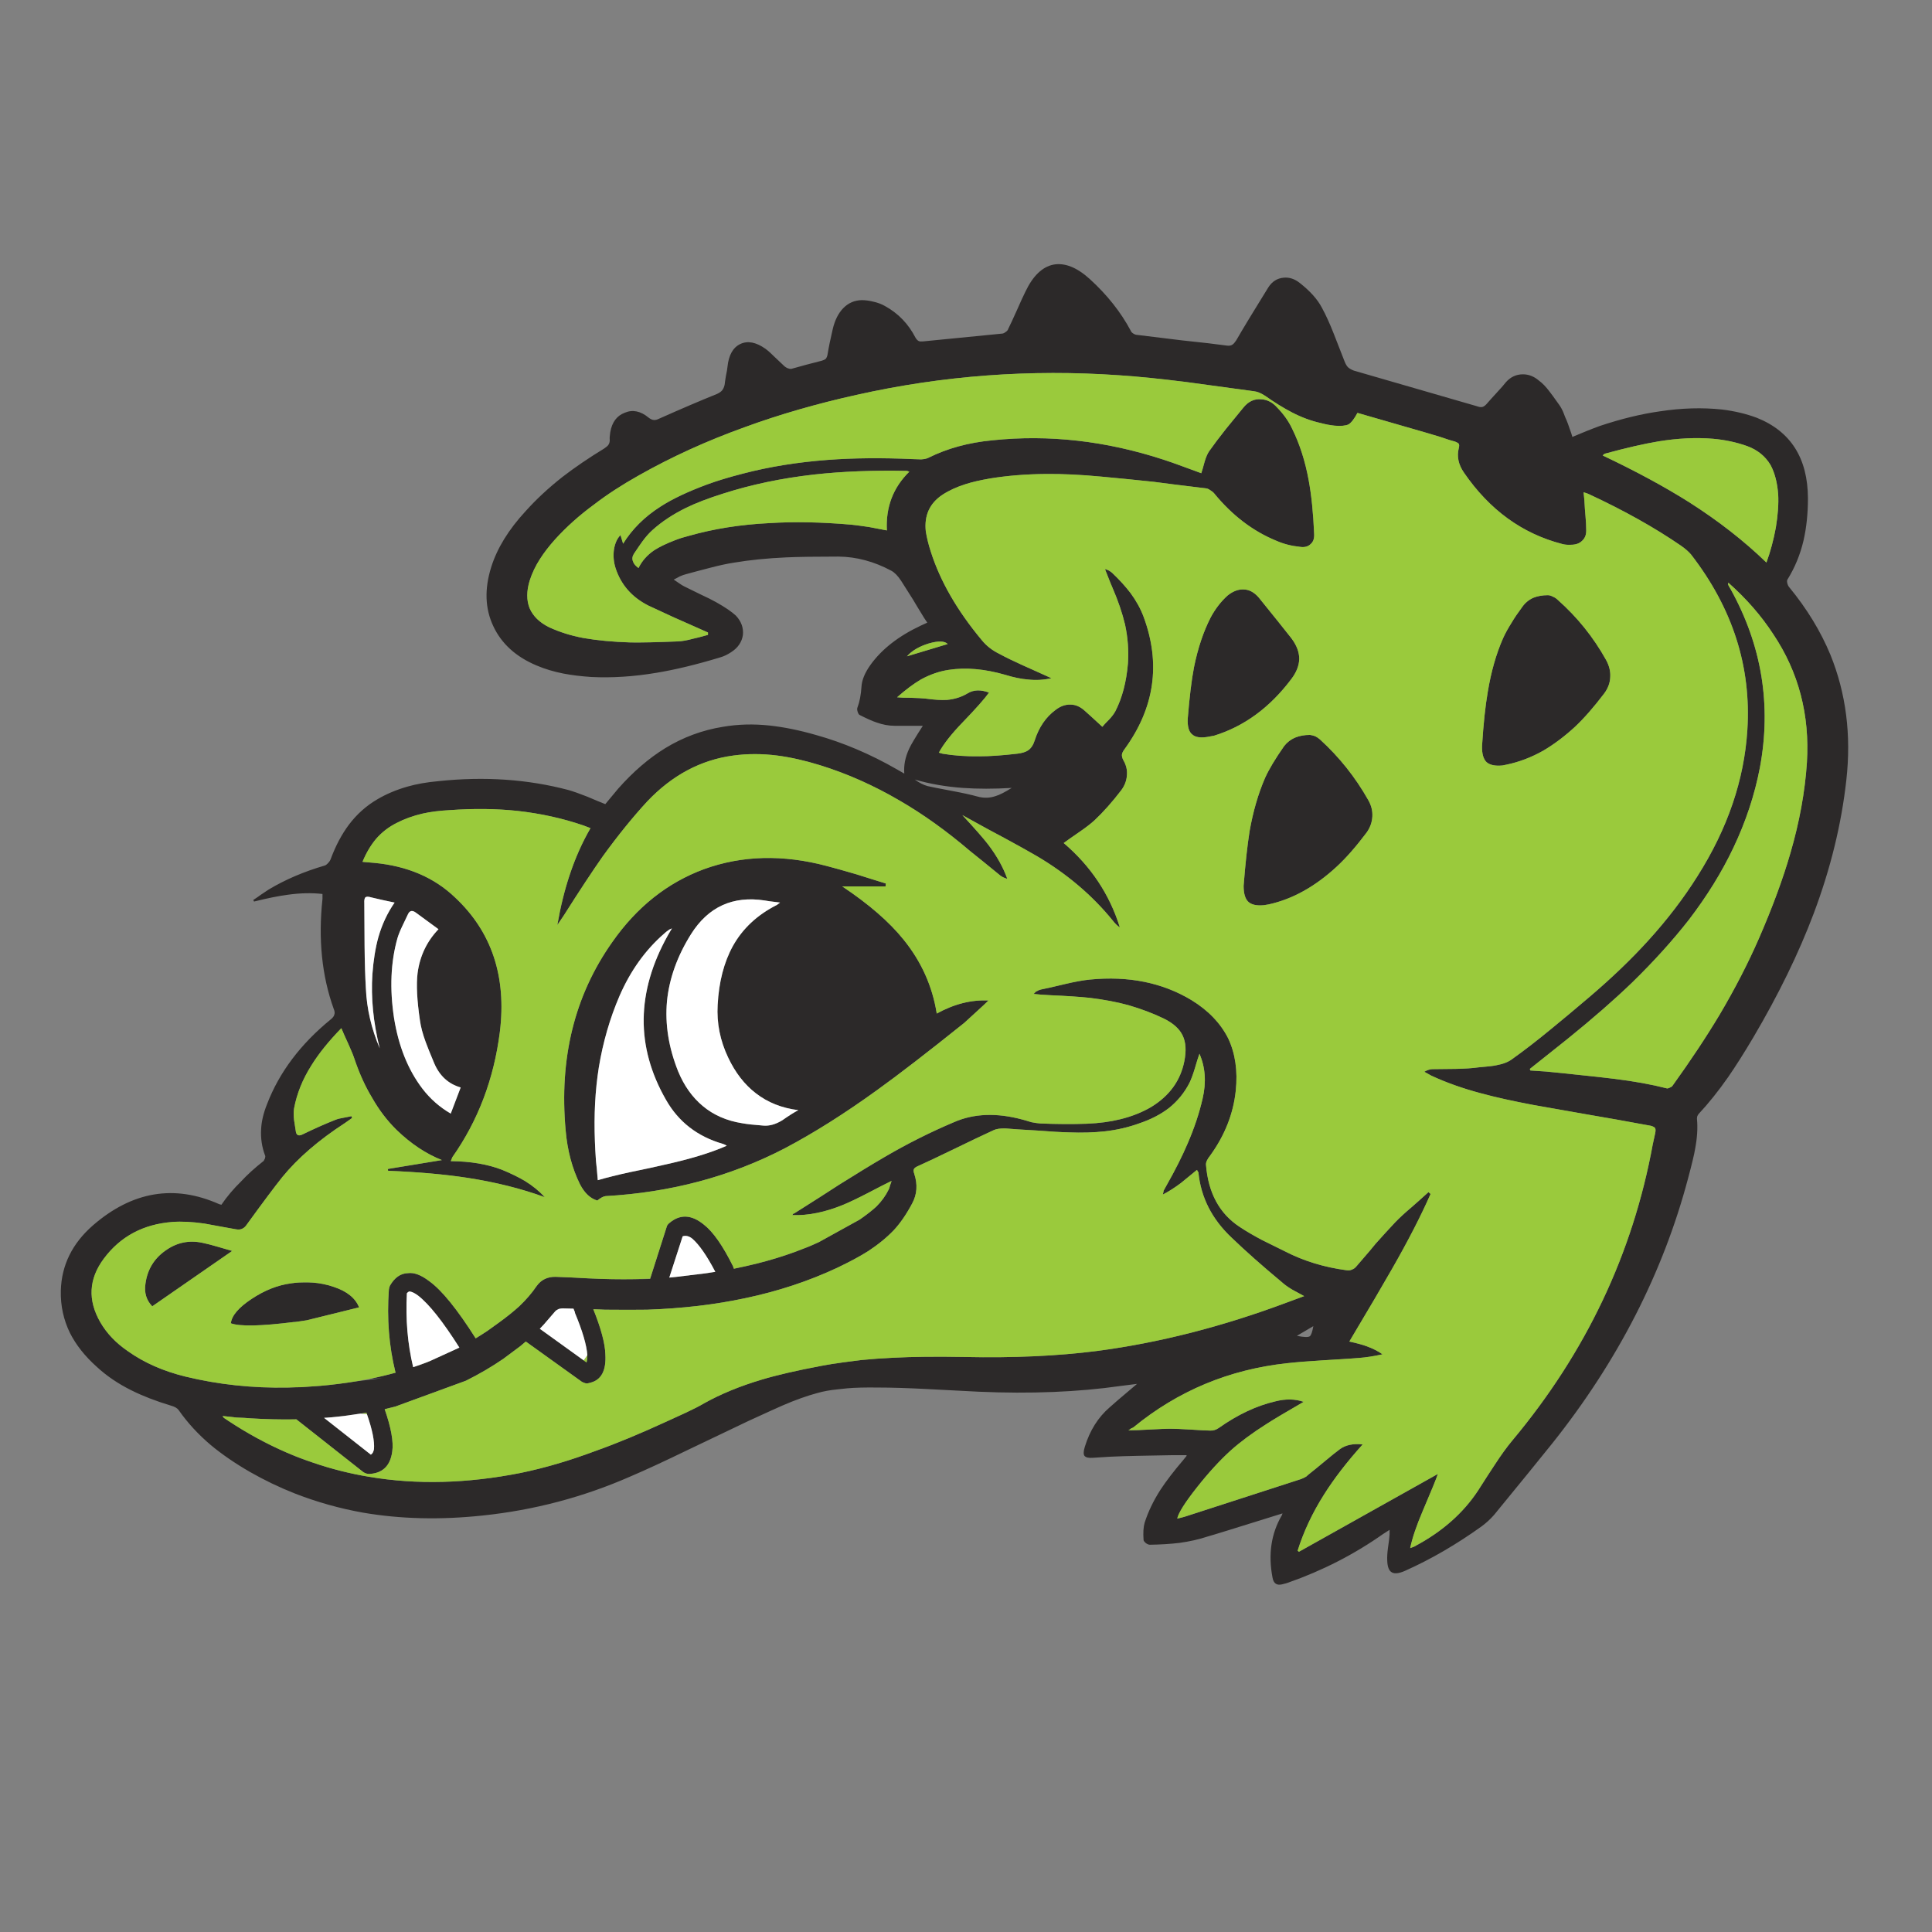
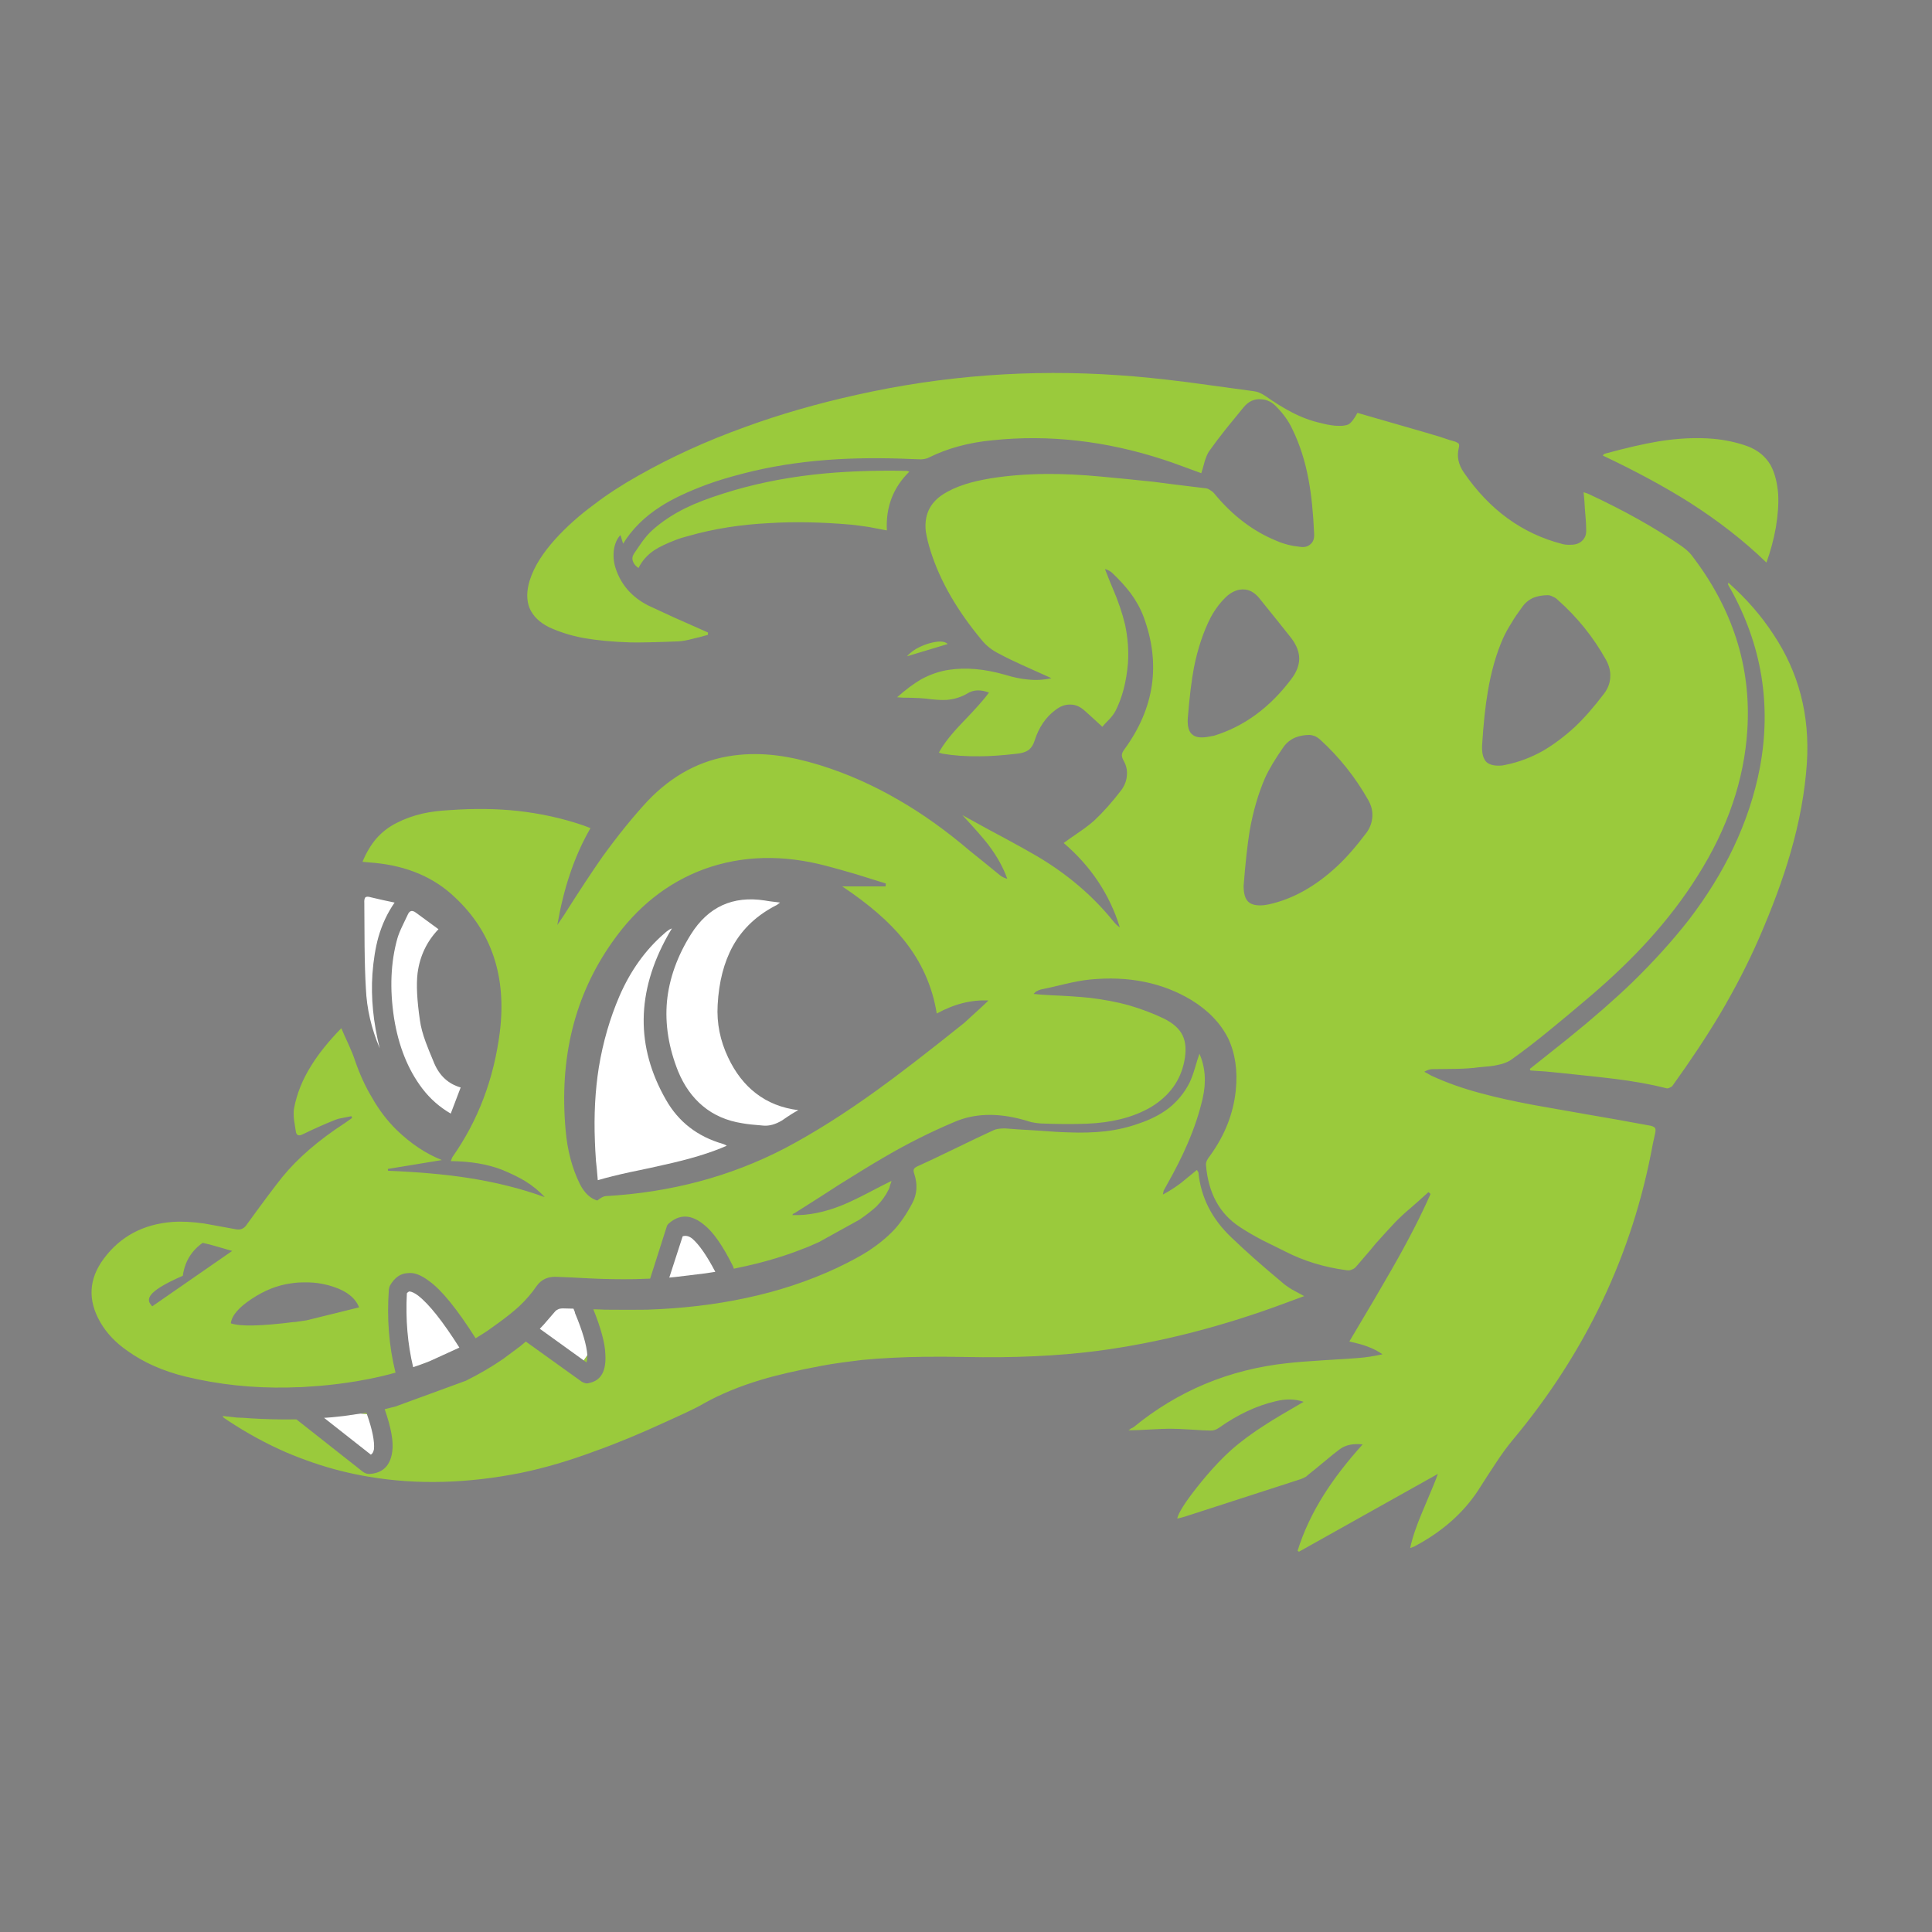
<svg xmlns="http://www.w3.org/2000/svg" version="1.1" id="Layer_1" x="0px" y="0px" width="300px" height="300px" viewBox="0 0 300 300" enable-background="new 0 0 300 300" xml:space="preserve">
  <rect x="0" y="0" width="300" height="300" fill="#808080" stroke="none" />
  <g>
-     <path fill-rule="evenodd" clip-rule="evenodd" fill="#2C2929" d="M240.633,60.831c0.217,0.271,0.69,0.919,1.42,1.947   c0.243,0.325,0.473,0.729,0.688,1.217c0.217,0.595,0.393,1.027,0.528,1.297c0.135,0.325,0.283,0.73,0.445,1.217   c0.217,0.594,0.365,1.041,0.446,1.338c0.46-0.189,1.176-0.486,2.149-0.892c0.811-0.325,1.514-0.595,2.108-0.811   c3.325-1.108,6.435-1.865,9.327-2.271c3.353-0.514,6.57-0.608,9.65-0.284c1.975,0.243,3.786,0.675,5.436,1.298   c5.244,2.108,7.88,6.271,7.907,12.49c0,2.379-0.23,4.569-0.69,6.569c-0.514,2.19-1.352,4.217-2.514,6.083   c-0.055,0.135-0.055,0.311,0,0.528c0.054,0.243,0.148,0.446,0.283,0.608c2.758,3.352,4.893,6.853,6.408,10.502   c2.433,6.002,3.257,12.49,2.474,19.464c-0.757,6.84-2.447,13.748-5.069,20.722c-2.324,6.164-5.448,12.571-9.368,19.221   c-1.459,2.462-2.771,4.528-3.933,6.205c-1.514,2.163-3.041,4.068-4.583,5.717c-0.08,0.108-0.148,0.23-0.202,0.366   c-0.027,0.136-0.04,0.256-0.04,0.365c0.136,1.404,0.04,2.959-0.284,4.663c-0.135,0.838-0.501,2.364-1.095,4.582   c-3.894,14.681-10.923,28.398-21.088,41.159c-1.973,2.461-4.987,6.164-9.042,11.111c-0.568,0.649-1.217,1.243-1.947,1.784   c-3.919,2.812-7.881,5.11-11.882,6.895c-0.918,0.405-1.595,0.486-2.026,0.243c-0.46-0.243-0.703-0.865-0.73-1.865   c-0.026-0.541,0.014-1.204,0.122-1.987c0.135-0.919,0.216-1.595,0.242-2.027c0-0.081,0-0.325,0-0.73l-1.013,0.649   c-4.488,3.162-9.395,5.677-14.721,7.542c-0.216,0.081-0.554,0.176-1.014,0.283c-0.405,0.083-0.717,0.041-0.933-0.12   c-0.243-0.163-0.405-0.46-0.486-0.893c-0.704-3.622-0.23-6.854,1.419-9.692c0.027-0.027,0.067-0.134,0.121-0.323   c-7.353,2.297-11.205,3.487-11.557,3.567c-1.378,0.459-2.866,0.798-4.461,1.014c-1.378,0.163-2.906,0.257-4.582,0.285   c-0.162,0-0.364-0.083-0.608-0.244c-0.242-0.217-0.364-0.378-0.364-0.486c-0.081-1.136-0.028-2.028,0.162-2.677   c0.541-1.703,1.364-3.42,2.473-5.149c0.893-1.353,2.042-2.854,3.447-4.503l0.527-0.647c0.026,0,0.055-0.067,0.081-0.203h-2.149   c-4.596,0.081-7.178,0.136-7.745,0.162c-1.189,0.027-2.73,0.108-4.623,0.243c-0.676,0.055-1.122-0.04-1.338-0.283   c-0.188-0.243-0.176-0.717,0.041-1.42c0.783-2.541,2.067-4.582,3.852-6.122c0.244-0.245,1.662-1.461,4.258-3.65   c-1.568,0.188-2.419,0.297-2.555,0.324c-6.596,0.946-13.936,1.244-22.02,0.893c-3.487-0.189-6.109-0.324-7.867-0.406   c-3.082-0.162-5.69-0.243-7.827-0.243c-1.946-0.026-3.528,0.014-4.745,0.122c-0.513,0.053-1.013,0.107-1.5,0.162   c-1.136,0.108-2.177,0.297-3.123,0.567c-1.623,0.434-3.434,1.081-5.435,1.947c-0.567,0.242-2.324,1.041-5.271,2.393   c-1.433,0.677-4.488,2.135-9.165,4.379c-3.786,1.838-6.854,3.258-9.205,4.258c-7.272,3.19-14.896,5.204-22.872,6.042   c-6.596,0.704-12.8,0.554-18.613-0.446c-3.623-0.647-7.137-1.635-10.543-2.959c-2.407-0.947-4.745-2.068-7.015-3.366   c-2.298-1.325-4.326-2.717-6.083-4.178c-1.947-1.648-3.609-3.459-4.988-5.433c-0.216-0.299-0.622-0.528-1.217-0.689   c-2.325-0.704-4.353-1.487-6.083-2.353c-2.082-1.028-3.893-2.257-5.434-3.69c-1.812-1.622-3.19-3.365-4.136-5.231   c-1-2.054-1.474-4.244-1.419-6.568c0.108-3.947,1.77-7.327,4.987-10.139c6.11-5.298,12.653-6.394,19.627-3.284   c0.136,0.027,0.243,0.054,0.325,0.08c0.838-1.243,1.866-2.459,3.082-3.649c0.919-0.999,2.082-2.055,3.487-3.162   c0.054-0.082,0.122-0.217,0.203-0.406c0.055-0.216,0.055-0.364,0-0.445c-0.486-1.298-0.689-2.65-0.608-4.055   c0.055-1.217,0.365-2.528,0.933-3.935c1.892-4.92,5.19-9.299,9.895-13.139c0.297-0.243,0.473-0.473,0.526-0.689   c0.108-0.243,0.082-0.554-0.081-0.933c-1.838-5.109-2.42-10.8-1.744-17.072v-0.77c-1.676-0.189-3.474-0.149-5.393,0.122   c-1.434,0.189-3.177,0.54-5.232,1.054l-0.122-0.243c0.541-0.352,0.933-0.622,1.176-0.811c0.486-0.325,0.892-0.595,1.216-0.811   c2.568-1.541,5.475-2.785,8.718-3.73c0.163-0.054,0.338-0.19,0.528-0.406c0.188-0.19,0.324-0.405,0.406-0.649   c0.756-2.027,1.689-3.784,2.797-5.271c1.243-1.649,2.731-2.974,4.46-3.974c1.379-0.811,2.92-1.46,4.623-1.947   c1.406-0.406,3.015-0.689,4.826-0.852c7.137-0.757,13.868-0.297,20.195,1.379c0.756,0.217,1.716,0.555,2.879,1.014   c1.271,0.541,2.217,0.933,2.838,1.175c1.217-1.459,1.892-2.271,2.027-2.433c2.298-2.595,4.718-4.677,7.259-6.245   c2.784-1.703,5.771-2.812,8.961-3.325c2.325-0.405,4.744-0.473,7.259-0.202c2.244,0.243,4.636,0.729,7.177,1.459   c4.271,1.19,8.476,2.975,12.611,5.353l1.135,0.649c-0.108-1.271,0.149-2.568,0.771-3.893c0.271-0.595,0.973-1.771,2.108-3.528   h-4.38c-0.918,0-1.865-0.175-2.838-0.527c-0.649-0.216-1.527-0.608-2.636-1.176c-0.107-0.081-0.203-0.256-0.283-0.527   c-0.081-0.27-0.081-0.486,0-0.648c0.324-0.865,0.527-1.919,0.608-3.163c0.054-1.055,0.527-2.204,1.419-3.447   c1.757-2.433,4.365-4.46,7.827-6.083l0.973-0.446l-0.486-0.729c-0.784-1.271-1.365-2.23-1.744-2.879   c-0.73-1.163-1.338-2.122-1.825-2.879c-0.513-0.784-1.027-1.311-1.541-1.581c-2.677-1.433-5.407-2.163-8.192-2.19   c-3.514,0-6.204,0.04-8.069,0.122c-3,0.136-5.704,0.405-8.11,0.811c-1.082,0.162-2.339,0.433-3.771,0.811   c-1.676,0.433-2.947,0.771-3.812,1.014c-0.216,0.054-0.514,0.162-0.892,0.324c-0.378,0.217-0.689,0.379-0.933,0.487   c0.378,0.271,0.676,0.473,0.893,0.608c0.27,0.189,0.513,0.338,0.729,0.446c0.325,0.162,1.149,0.567,2.474,1.216   c1.055,0.486,1.893,0.906,2.515,1.257c1.352,0.757,2.366,1.446,3.041,2.068c0.838,0.892,1.203,1.892,1.095,3.001   c-0.163,1.108-0.771,2-1.825,2.676c-0.568,0.379-1.135,0.649-1.703,0.812c-3.649,1.108-6.948,1.906-9.895,2.393   c-3.542,0.595-6.921,0.811-10.138,0.649c-1.596-0.108-3.028-0.284-4.299-0.527c-1.514-0.297-2.906-0.716-4.177-1.257   c-3.217-1.352-5.461-3.393-6.732-6.124c-1.271-2.703-1.379-5.744-0.324-9.124c0.919-2.946,2.704-5.853,5.353-8.718   c1.649-1.838,3.554-3.609,5.718-5.312c1.892-1.46,4.055-2.934,6.488-4.42c0.325-0.216,0.541-0.405,0.649-0.567   c0.162-0.244,0.229-0.527,0.202-0.852c-0.026-0.162,0-0.527,0.082-1.095c0.27-1.568,1.027-2.583,2.271-3.042   c1.216-0.514,2.446-0.257,3.69,0.77c0.27,0.216,0.541,0.338,0.811,0.365c0.216,0.027,0.486-0.041,0.811-0.203   c3.46-1.541,6.434-2.812,8.921-3.812c0.379-0.162,0.662-0.351,0.851-0.567c0.189-0.217,0.325-0.514,0.406-0.892   c0.027-0.271,0.095-0.73,0.203-1.379c0.136-0.622,0.217-1.094,0.243-1.419c0.189-1.812,0.853-2.987,1.987-3.528   c1.136-0.54,2.433-0.297,3.893,0.73c0.405,0.297,0.906,0.743,1.5,1.338c0.73,0.703,1.23,1.175,1.5,1.419   c0.136,0.108,0.298,0.203,0.487,0.284c0.216,0.082,0.405,0.108,0.567,0.082c0.595-0.163,1.379-0.378,2.352-0.649   c1.136-0.297,1.92-0.5,2.353-0.608c0.27-0.082,0.473-0.176,0.608-0.284c0.135-0.162,0.229-0.379,0.283-0.649   c0.189-1.163,0.459-2.487,0.811-3.974c0.325-1.379,0.866-2.46,1.623-3.244c0.784-0.811,1.744-1.23,2.879-1.257   c0.567,0,1.176,0.081,1.825,0.244c0.622,0.135,1.203,0.351,1.744,0.649c2.081,1.135,3.676,2.784,4.785,4.947   c0.163,0.27,0.338,0.446,0.527,0.527c0.163,0.054,0.38,0.067,0.649,0.04c7.408-0.729,11.518-1.135,12.328-1.216   c0.162-0.027,0.325-0.108,0.486-0.243c0.217-0.135,0.352-0.297,0.406-0.486c0.297-0.595,0.743-1.555,1.338-2.879   c0.568-1.298,1.014-2.271,1.339-2.92c1.162-2.433,2.608-3.826,4.338-4.177c1.758-0.324,3.637,0.419,5.637,2.23   c2.703,2.46,4.826,5.137,6.367,8.029c0.055,0.163,0.189,0.311,0.405,0.446c0.216,0.136,0.405,0.203,0.567,0.203   c1.568,0.189,3.894,0.473,6.976,0.852c3.108,0.324,5.434,0.595,6.975,0.811c0.379,0.054,0.676,0,0.892-0.162   c0.163-0.108,0.352-0.325,0.568-0.649c1.026-1.784,2.689-4.528,4.987-8.232c0.595-0.919,1.394-1.419,2.393-1.5   c0.866-0.081,1.69,0.189,2.474,0.811c1.623,1.271,2.771,2.555,3.447,3.853c0.621,1.135,1.243,2.5,1.866,4.095   c0.08,0.189,0.635,1.609,1.662,4.258c0.162,0.406,0.338,0.703,0.526,0.893c0.244,0.216,0.554,0.392,0.933,0.527   c5.732,1.649,12.085,3.487,19.06,5.515c0.352,0.135,0.648,0.176,0.893,0.122c0.243-0.081,0.486-0.271,0.729-0.568   c0.324-0.378,0.811-0.918,1.46-1.622c0.703-0.757,1.176-1.298,1.419-1.622c0.73-0.838,1.622-1.257,2.677-1.257   c0.892,0,1.717,0.325,2.474,0.974C239.512,59.493,240.065,60.074,240.633,60.831z M248.865,70.726   c5.137,2.433,9.61,4.853,13.423,7.258c4.541,2.893,8.542,6.016,12.003,9.368c0.622-1.703,1.108-3.514,1.46-5.434   c0.324-1.974,0.446-3.691,0.364-5.15c-0.136-1.811-0.526-3.325-1.176-4.542c-0.812-1.379-2.027-2.365-3.649-2.96   c-1.676-0.595-3.447-0.973-5.312-1.135c-2.622-0.217-5.436-0.081-8.436,0.405c-2.271,0.378-5.042,1.014-8.313,1.906   c-0.028,0.027-0.081,0.054-0.162,0.081L248.865,70.726z M127.17,192.867l6.326-3.487c1.055-0.73,1.919-1.405,2.595-2.027   c0.811-0.811,1.446-1.689,1.906-2.637c0.082-0.135,0.149-0.338,0.203-0.608c0.163-0.433,0.243-0.676,0.243-0.729   c-0.837,0.406-2.081,1.042-3.729,1.906c-1.461,0.757-2.704,1.352-3.731,1.783c-2.812,1.163-5.461,1.704-7.948,1.623   c0.027-0.055,0.067-0.122,0.122-0.203c0.081-0.026,0.148-0.054,0.203-0.081c3.082-1.947,5.406-3.433,6.975-4.46   c2.758-1.73,5.109-3.164,7.056-4.299c3.515-2.056,7.097-3.853,10.747-5.394c3.082-1.353,6.623-1.486,10.624-0.405   c0.324,0.081,0.784,0.216,1.379,0.405c0.541,0.108,1.013,0.176,1.419,0.203c2.568,0.107,4.975,0.121,7.219,0.04   c1.919-0.081,3.636-0.311,5.15-0.689c1.784-0.432,3.393-1.067,4.825-1.905c2.838-1.73,4.555-4.096,5.149-7.097   c0.325-1.622,0.244-2.947-0.243-3.975c-0.486-1.054-1.473-1.946-2.961-2.676c-1.621-0.784-3.446-1.474-5.475-2.068   c-1.782-0.487-3.784-0.865-6.001-1.136c-1.568-0.162-3.582-0.298-6.042-0.405c-1.108-0.054-2-0.122-2.676-0.202l0.364-0.366   c0.082-0.026,0.217-0.094,0.405-0.202c0.135-0.054,0.258-0.095,0.365-0.121c0.838-0.162,2.096-0.446,3.771-0.853   c1.486-0.352,2.758-0.581,3.812-0.688c6.028-0.596,11.301,0.474,15.816,3.203c2.595,1.595,4.487,3.568,5.676,5.921   c1.108,2.352,1.501,5.068,1.177,8.15c-0.379,3.569-1.703,6.922-3.975,10.057c-0.459,0.568-0.675,1.042-0.648,1.42   c0.351,4.379,2.096,7.597,5.231,9.651c0.972,0.648,2.121,1.324,3.446,2.026c0.729,0.352,1.934,0.947,3.609,1.785   c2.893,1.486,6.068,2.46,9.529,2.92c0.352,0.054,0.649,0.013,0.893-0.122c0.242-0.08,0.473-0.257,0.689-0.527   c1.758-2.027,2.744-3.19,2.96-3.487c1.136-1.271,2.148-2.378,3.041-3.325c0.649-0.676,1.5-1.459,2.556-2.352   c0.594-0.515,1.46-1.284,2.594-2.312l0.325,0.283c-1.485,3.379-3.473,7.246-5.962,11.598c-1.433,2.515-3.649,6.286-6.649,11.314   c1.217,0.27,2.108,0.515,2.676,0.73c0.975,0.351,1.799,0.771,2.474,1.257c-1.352,0.297-2.581,0.486-3.689,0.567   c-0.514,0.054-2.366,0.176-5.556,0.364c-2.244,0.135-4.096,0.285-5.556,0.447c-9.002,0.973-16.95,4.284-23.845,9.935   c-0.107,0.081-0.243,0.148-0.405,0.203c-0.081,0.081-0.217,0.175-0.406,0.283c0.866,0,1.975-0.04,3.326-0.121   c1.514-0.081,2.555-0.122,3.122-0.122c0.757,0,1.799,0.041,3.123,0.122c1.567,0.108,2.609,0.161,3.122,0.161   c0.46,0.027,0.906-0.107,1.339-0.404c2.946-2.082,5.88-3.46,8.799-4.137c1.595-0.406,3.056-0.378,4.38,0.08   c-2.812,1.623-4.758,2.785-5.839,3.488c-2.136,1.352-3.961,2.704-5.475,4.056c-1.704,1.541-3.46,3.46-5.272,5.758   c-1.837,2.325-2.852,3.933-3.041,4.825c0.271-0.054,0.648-0.148,1.136-0.284c9.219-2.973,15.232-4.919,18.045-5.839   c0.244-0.081,0.527-0.217,0.853-0.405c0.135-0.136,0.392-0.352,0.77-0.649c0.217-0.161,0.96-0.77,2.23-1.825   c0.865-0.729,1.608-1.323,2.23-1.783c0.893-0.649,2.068-0.893,3.527-0.729c-2.433,2.703-4.433,5.298-6.001,7.785   c-1.812,2.865-3.177,5.772-4.096,8.719l0.202,0.163l21.574-12.084c-0.217,0.675-1,2.594-2.353,5.757   c-0.973,2.271-1.621,4.189-1.946,5.758c0.541-0.188,0.824-0.31,0.852-0.363c4.137-2.218,7.354-5.057,9.651-8.517   c1.137-1.784,2.001-3.123,2.596-4.015c1-1.541,1.919-2.812,2.757-3.812c11.437-13.68,18.709-29.021,21.817-46.026   c0.189-0.838,0.31-1.393,0.364-1.662c0.081-0.378,0.081-0.648,0-0.812c-0.081-0.136-0.297-0.258-0.647-0.365   c-0.109-0.026-0.704-0.135-1.785-0.324c-2-0.378-4.744-0.864-8.232-1.46c-3.946-0.702-6.704-1.188-8.272-1.459   c-3.163-0.596-5.839-1.19-8.029-1.785c-2.864-0.756-5.46-1.676-7.785-2.757l-1.095-0.608c0.405-0.244,0.811-0.379,1.217-0.405   l3.649-0.041c1.433-0.027,2.622-0.107,3.568-0.243c1.378-0.108,2.298-0.217,2.757-0.324c1.054-0.19,1.879-0.515,2.474-0.973   c1.894-1.353,3.921-2.921,6.083-4.704c1.595-1.299,3.569-2.947,5.921-4.948c3.46-2.947,6.502-5.867,9.124-8.759   c2.946-3.245,5.488-6.569,7.623-9.976c4.677-7.38,7.26-14.95,7.746-22.708c0.622-9.813-2.285-18.884-8.719-27.21   c-0.379-0.46-0.92-0.933-1.622-1.42c-4.056-2.784-8.786-5.434-14.193-7.948c-0.135-0.081-0.433-0.189-0.893-0.324l0.122,1.257   c0.055,1.027,0.108,1.798,0.162,2.312c0.082,0.892,0.122,1.649,0.122,2.271c0.027,0.73-0.189,1.297-0.648,1.703   c-0.405,0.405-0.987,0.608-1.745,0.608c-0.513,0.027-0.959-0.013-1.337-0.122c-6.191-1.595-11.273-5.285-15.248-11.07   c-0.865-1.245-1.135-2.514-0.811-3.812c0.081-0.298,0.081-0.527,0-0.689c-0.108-0.109-0.297-0.217-0.567-0.325   c-0.46-0.108-1.23-0.351-2.313-0.73c-1-0.297-1.77-0.527-2.311-0.689c-4.704-1.352-8.22-2.366-10.543-3.042   c-0.487,0.919-0.947,1.514-1.379,1.785c-0.46,0.216-1.177,0.283-2.15,0.203c-0.757-0.081-1.473-0.216-2.148-0.405   c-1.487-0.325-2.988-0.878-4.502-1.663c-1.298-0.676-2.677-1.528-4.136-2.555c-0.648-0.432-1.243-0.676-1.785-0.729   c-4.621-0.622-8.096-1.095-10.421-1.419c-4.082-0.514-7.569-0.865-10.462-1.055c-13.814-0.973-27.414,0.041-40.795,3.042   c-6.218,1.379-12.017,3.055-17.396,5.028c-5.866,2.109-11.354,4.61-16.464,7.502c-2.595,1.459-4.879,2.947-6.853,4.46   c-2.325,1.703-4.365,3.528-6.123,5.474c-0.918,1.027-1.689,2.028-2.311,3.001c-0.704,1.081-1.244,2.216-1.622,3.406   c-0.487,1.622-0.487,3.042,0,4.258c0.541,1.244,1.555,2.23,3.041,2.96c1.649,0.757,3.42,1.311,5.313,1.663   c2.163,0.378,4.609,0.608,7.339,0.689c1.622,0.027,4.083-0.027,7.381-0.163c0.622-0.027,1.378-0.163,2.271-0.406   c0.513-0.108,1.297-0.311,2.352-0.608V98.22l-1.46-0.649c-0.865-0.378-2.175-0.959-3.933-1.744   c-1.541-0.703-2.825-1.298-3.853-1.784c-2.568-1.298-4.271-3.244-5.109-5.839c-0.297-0.946-0.378-1.906-0.244-2.879   c0.162-0.973,0.5-1.717,1.014-2.23l0.406,1.338c1.406-2.271,3.339-4.19,5.799-5.758c1.784-1.163,4.204-2.311,7.258-3.446   c1.541-0.568,3.42-1.136,5.637-1.704c4.056-1.054,8.421-1.757,13.098-2.108c3.974-0.298,8.38-0.338,13.22-0.122   c0.595,0.027,1.014,0.041,1.257,0.041c0.486-0.027,0.865-0.108,1.135-0.244c2.92-1.46,6.231-2.366,9.936-2.717   c8.758-0.919,17.612,0.082,26.561,3.001c0.838,0.27,1.838,0.622,3.001,1.054c0.676,0.243,1.636,0.595,2.879,1.055   c0.136-0.406,0.312-1.014,0.527-1.825c0.217-0.703,0.445-1.23,0.689-1.582c0.703-1,1.568-2.149,2.596-3.447   c0.595-0.729,1.5-1.838,2.716-3.325c0.785-0.974,1.717-1.406,2.799-1.298c0.92,0.054,1.731,0.474,2.434,1.257   c1.027,1.054,1.811,2.163,2.352,3.325c1.162,2.353,2.014,5.002,2.555,7.949c0.432,2.325,0.717,5.096,0.853,8.313   c0.053,0.729-0.122,1.27-0.528,1.622c-0.405,0.406-0.96,0.554-1.662,0.446c-1.325-0.135-2.541-0.446-3.649-0.933   c-3.65-1.487-6.881-3.947-9.692-7.38c-0.162-0.189-0.365-0.352-0.608-0.487c-0.216-0.162-0.433-0.257-0.648-0.283   c-4.271-0.514-6.976-0.852-8.11-1.014c-3.082-0.325-5.813-0.595-8.192-0.811c-3.135-0.298-6.001-0.433-8.597-0.406   c-3.054,0.026-5.92,0.256-8.596,0.689c-1.568,0.271-2.853,0.567-3.853,0.892c-1.379,0.432-2.582,0.987-3.609,1.663   c-1.975,1.325-2.826,3.217-2.555,5.678c0.162,1,0.419,2.041,0.77,3.122c1.46,4.596,4.109,9.191,7.948,13.787   c0.703,0.866,1.609,1.568,2.718,2.109c0.945,0.514,2.136,1.095,3.568,1.744c0.811,0.352,2.014,0.892,3.608,1.622   c0.163,0.081,0.46,0.217,0.893,0.406c-1.189,0.271-2.406,0.338-3.649,0.203c-1.027-0.081-2.204-0.324-3.527-0.73   c-3.191-0.919-6.111-1.176-8.76-0.77c-1.459,0.216-2.905,0.716-4.339,1.5c-1.109,0.649-2.338,1.568-3.69,2.758   c0.46,0.054,1.19,0.081,2.189,0.081c0.974,0.027,1.718,0.068,2.231,0.122c1.379,0.189,2.486,0.256,3.325,0.203   c1.189-0.108,2.258-0.446,3.204-1.014c0.919-0.568,2.028-0.608,3.326-0.122c-0.648,0.919-2,2.447-4.055,4.582   c-1.757,1.812-3.002,3.393-3.732,4.744c0.271,0.082,0.461,0.136,0.568,0.163c1.73,0.298,3.65,0.433,5.759,0.406   c1.568,0,3.515-0.135,5.839-0.406c0.731-0.081,1.299-0.256,1.704-0.527c0.459-0.325,0.796-0.838,1.013-1.541   c0.649-2.027,1.717-3.596,3.204-4.704c0.757-0.595,1.541-0.878,2.352-0.852c0.785,0,1.528,0.324,2.231,0.973   c0.405,0.352,1.311,1.177,2.716,2.474c0.189-0.244,0.541-0.622,1.056-1.135c0.432-0.459,0.756-0.893,0.972-1.297   c1.055-2.055,1.704-4.528,1.947-7.421c0.135-1.974-0.014-3.975-0.446-6.002c-0.432-1.811-1.081-3.717-1.947-5.717   c-0.053-0.082-0.445-1.054-1.176-2.92c0.434,0.108,0.812,0.311,1.137,0.608c1.108,1.055,2.054,2.096,2.838,3.123   c0.892,1.217,1.568,2.447,2.028,3.69c2.702,7.299,1.703,14.166-3.002,20.601c-0.216,0.297-0.338,0.554-0.364,0.771   c-0.027,0.243,0.04,0.527,0.202,0.852c0.46,0.783,0.649,1.582,0.568,2.392c-0.055,0.811-0.339,1.568-0.852,2.271   c-1.406,1.838-2.798,3.407-4.177,4.704c-0.595,0.541-1.365,1.136-2.312,1.785c-1.108,0.757-1.933,1.337-2.474,1.743   c4.217,3.596,7.124,7.961,8.719,13.099c-0.378-0.243-0.744-0.595-1.096-1.054c-3.162-3.893-7.069-7.218-11.719-9.975   c-1.299-0.758-2.92-1.664-4.866-2.718c-2.136-1.135-3.758-2.014-4.865-2.636c-0.136-0.081-0.771-0.432-1.907-1.054   c1.975,2.136,3.312,3.663,4.015,4.583c1.353,1.784,2.338,3.555,2.96,5.312c-0.404-0.108-0.757-0.27-1.054-0.487   c-2.082-1.703-3.65-2.974-4.705-3.812c-3.676-3.136-7.34-5.759-10.989-7.867c-4.028-2.353-8.137-4.177-12.327-5.475   c-2.352-0.73-4.568-1.23-6.651-1.501c-2.352-0.297-4.623-0.297-6.813,0c-5.055,0.676-9.516,3.055-13.382,7.137   c-2.244,2.433-4.542,5.272-6.894,8.517c-1.595,2.271-3.609,5.325-6.042,9.165l-1.014,1.5c0.486-2.811,1.122-5.393,1.905-7.745   c0.866-2.623,1.947-5.056,3.244-7.3c-0.297-0.108-0.648-0.243-1.054-0.405c-3.217-1.108-6.636-1.865-10.259-2.271   c-3.298-0.351-6.813-0.392-10.543-0.122c-1.568,0.082-2.96,0.257-4.177,0.528c-1.514,0.351-2.865,0.838-4.055,1.459   c-1.243,0.622-2.311,1.446-3.204,2.474c-0.838,1-1.541,2.19-2.108,3.569l1.865,0.162c5.109,0.486,9.273,2.271,12.49,5.353   c5.704,5.326,8.029,12.288,6.975,20.884c-0.919,7.3-3.38,13.788-7.38,19.466c-0.027,0.08-0.108,0.283-0.244,0.608   c3.056,0.026,5.704,0.474,7.948,1.338c1.379,0.566,2.568,1.148,3.568,1.743c1.19,0.729,2.217,1.567,3.082,2.515   c-3.623-1.325-7.624-2.326-12.003-3.002c-3.514-0.54-7.623-0.904-12.328-1.094l-0.041-0.284l8.395-1.379   c-2.46-0.974-4.799-2.528-7.016-4.664c-1.486-1.459-2.771-3.148-3.852-5.069c-1-1.647-1.879-3.566-2.636-5.757   c-0.216-0.676-0.541-1.487-0.973-2.434c-0.513-1.107-0.892-1.96-1.135-2.555c-1.974,2.028-3.529,3.961-4.664,5.8   c-1.353,2.136-2.245,4.352-2.677,6.649c-0.081,0.486-0.081,1.095,0,1.825c0.055,0.406,0.149,1.015,0.284,1.825   c0.108,0.567,0.473,0.689,1.095,0.364c1.838-0.892,3.514-1.635,5.029-2.23c0.325-0.135,0.744-0.243,1.257-0.323   c0.568-0.109,0.987-0.189,1.257-0.244l0.082,0.283l-1.095,0.771c-4.083,2.65-7.326,5.447-9.732,8.395   c-1.189,1.486-3,3.907-5.434,7.26c-0.244,0.378-0.487,0.621-0.73,0.729c-0.27,0.161-0.622,0.202-1.054,0.121   c-1.109-0.189-2.745-0.486-4.907-0.892c-1.893-0.271-3.542-0.352-4.948-0.244c-4.541,0.352-8.097,2.258-10.664,5.719   c-2.326,3.135-2.501,6.42-0.528,9.853c1,1.73,2.433,3.231,4.298,4.503c2.515,1.783,5.488,3.095,8.921,3.933   c5.109,1.243,10.421,1.811,15.937,1.703c0.361-0.013,0.726-0.026,1.095-0.041c0.322-0.008,0.647-0.015,0.973-0.019l2.919-0.203   c1.855-0.162,3.733-0.399,5.637-0.71c0.189-0.027,1.528-0.19,4.015-0.487c-0.847,0.052-1.524,0.093-2.027,0.123   c1.397-0.279,2.762-0.604,4.095-0.975c0-0.026-0.013-0.053-0.04-0.081c-1-4.055-1.339-8.326-1.014-12.814   c0.027-0.216,0.081-0.418,0.163-0.607c0.729-1.271,1.662-1.919,2.798-1.947c0.946-0.135,2.055,0.284,3.325,1.257   c1.919,1.38,4.312,4.327,7.177,8.841v0.021v0.021c0.611-0.367,1.212-0.752,1.805-1.155l1.723-1.237   c1.271-0.919,2.351-1.785,3.244-2.596c1.082-1.027,1.987-2.081,2.717-3.163c0.703-0.973,1.689-1.446,2.96-1.418   c1.567,0.053,3.285,0.134,5.15,0.242c2.43,0.121,4.816,0.16,7.157,0.121c0.784,0,1.561-0.012,2.332-0.04l0.021-0.04l2.535-7.948   c0.054-0.271,0.203-0.501,0.446-0.689c1.649-1.406,3.434-1.325,5.353,0.243c1.433,1.107,2.947,3.271,4.542,6.488   c0.027,0.107,0.067,0.229,0.121,0.364c1.216-0.246,2.419-0.517,3.609-0.812c2.039-0.513,3.985-1.108,5.839-1.783l2.108-0.811   c0.234-0.094,0.463-0.188,0.69-0.285C126.528,193.172,126.853,193.022,127.17,192.867z M81.65,208.317h-0.02   c-0.271,0.235-0.548,0.472-0.832,0.71l-2.636,1.966c-1.792,1.232-3.732,2.369-5.819,3.407l-10.969,4.014   c-0.54,0.146-1.088,0.281-1.642,0.406c1,2.865,1.392,5.056,1.176,6.569c-0.297,2.217-1.487,3.379-3.569,3.488   c-0.352,0-0.675-0.109-0.973-0.325l-10.341-8.151l-0.04-0.04c-0.054,0-0.108,0.013-0.162,0.04   c-2.243,0.038-4.554-0.016-6.934-0.162c-0.568-0.054-1.284-0.095-2.15-0.122c-1.433-0.161-2.162-0.243-2.189-0.243l0.203,0.284   l0.729,0.487c2.917,1.929,5.925,3.564,9.022,4.906c0.433,0.199,0.873,0.388,1.318,0.567c0.926,0.372,1.865,0.71,2.819,1.014   c2.825,0.969,5.725,1.697,8.698,2.19c7.38,1.243,15.221,1.04,23.52-0.608c3.677-0.757,7.542-1.892,11.598-3.407   c3.271-1.161,6.989-2.703,11.152-4.622c1.298-0.596,2.271-1.041,2.92-1.338c1.108-0.515,2.055-1.001,2.839-1.461   c2.568-1.432,5.528-2.648,8.88-3.649c2.325-0.702,5.42-1.42,9.287-2.148c0.341-0.066,0.686-0.126,1.034-0.183l0.729-0.122   c0.249-0.036,0.499-0.07,0.751-0.101c0.304-0.049,0.608-0.098,0.912-0.143l2.859-0.365c1.55-0.15,3.159-0.266,4.825-0.344   c3.029-0.163,6.758-0.203,11.192-0.122c7.542,0.162,14.382-0.148,20.519-0.934c9.651-1.27,19.492-3.784,29.521-7.542l2.636-0.974   c-0.838-0.46-1.459-0.796-1.865-1.014c-0.676-0.406-1.203-0.784-1.581-1.135c-3.056-2.542-5.65-4.84-7.785-6.895   c-3.083-2.893-4.813-6.285-5.191-10.178c-0.026-0.054-0.067-0.108-0.122-0.162c-0.027-0.108-0.067-0.176-0.122-0.203   c-1.514,1.244-2.339,1.92-2.474,2.027c-0.973,0.729-1.906,1.326-2.797,1.784c0.053-0.323,0.094-0.526,0.12-0.608l0.447-0.81   c1.351-2.38,2.446-4.557,3.285-6.529c1.027-2.38,1.797-4.691,2.311-6.936c0.595-2.541,0.433-4.865-0.486-6.974   c-0.188,0.514-0.433,1.284-0.729,2.312c-0.271,0.893-0.541,1.621-0.812,2.188c-0.785,1.542-1.852,2.853-3.204,3.935   c-1.27,0.973-2.783,1.757-4.541,2.352c-1.703,0.622-3.501,1.041-5.395,1.257c-1.729,0.189-3.595,0.243-5.595,0.163   c-1.217-0.027-2.84-0.122-4.866-0.283c-2.433-0.136-4.083-0.245-4.948-0.325c-0.838-0.026-1.474,0.068-1.905,0.283   c-1.649,0.757-3.637,1.704-5.96,2.838c-2.623,1.271-4.597,2.204-5.921,2.799c-0.271,0.136-0.433,0.284-0.486,0.446   c-0.055,0.162-0.027,0.393,0.08,0.689c0.541,1.649,0.433,3.177-0.324,4.582c-0.893,1.676-1.838,3.056-2.838,4.137   c-1.109,1.162-2.446,2.258-4.015,3.285c-1.244,0.783-2.771,1.608-4.583,2.474c-0.054,0.025-0.108,0.052-0.161,0.081   c-4.47,2.094-9.255,3.675-14.355,4.744c-4.677,1-9.746,1.595-15.207,1.784c-1.704,0.026-3.879,0.026-6.529,0   c-0.326-0.013-0.645-0.025-0.954-0.041c-0.297-0.014-0.588-0.026-0.871-0.04v0.02c1.19,2.964,1.812,5.282,1.865,6.955   c0.163,2.569-0.635,4.055-2.393,4.461c-0.243,0.08-0.459,0.108-0.648,0.08c-0.217-0.053-0.419-0.136-0.608-0.242L81.65,208.317z    M233.375,99.153c0.352-0.784,0.811-1.622,1.379-2.514c0.378-0.649,0.918-1.446,1.621-2.393c0.433-0.622,1.001-1.095,1.703-1.419   c0.677-0.27,1.434-0.406,2.271-0.406c0.243,0,0.514,0.081,0.811,0.244c0.271,0.108,0.514,0.27,0.73,0.486   c3.027,2.676,5.528,5.786,7.502,9.327c0.486,0.892,0.702,1.771,0.647,2.636c-0.026,0.892-0.336,1.744-0.932,2.555   c-1.622,2.136-3.137,3.866-4.542,5.19c-1.622,1.487-3.258,2.717-4.907,3.69c-1.864,1.055-3.784,1.784-5.758,2.19   c-0.298,0.053-0.5,0.095-0.607,0.121c-1.136,0.108-1.961-0.068-2.474-0.527c-0.487-0.487-0.717-1.311-0.69-2.474   c0.217-3.46,0.515-6.272,0.894-8.435C231.536,104.316,232.319,101.559,233.375,99.153z M140.836,73.118   c-5.245-0.108-10.058,0.082-14.436,0.568c-5.029,0.568-9.733,1.555-14.113,2.96c-2.326,0.73-4.258,1.473-5.799,2.23   c-2.027,1-3.757,2.149-5.19,3.447c-0.514,0.459-1.027,1.041-1.542,1.744c-0.296,0.405-0.744,1.054-1.337,1.946   c-0.244,0.406-0.284,0.797-0.122,1.177c0.107,0.351,0.392,0.689,0.851,1.013c0.542-1.108,1.353-2.027,2.434-2.757   c0.784-0.514,1.879-1.041,3.285-1.582c0.622-0.243,1.311-0.46,2.068-0.649c3.893-1.108,8.069-1.771,12.53-1.987   c3.839-0.244,8.083-0.163,12.733,0.243c0.757,0.081,1.677,0.203,2.758,0.365c0.595,0.108,1.514,0.284,2.757,0.527   c-0.188-3.623,0.973-6.664,3.488-9.124L140.836,73.118z M140.836,101.91l6.325-1.906c-0.486-0.487-1.473-0.514-2.96-0.081   C142.715,100.383,141.592,101.045,140.836,101.91z M199.393,115.86c0.459-0.594,1.041-1.041,1.743-1.338   c0.676-0.27,1.433-0.406,2.271-0.406c0.244,0.028,0.515,0.095,0.812,0.203c0.271,0.135,0.514,0.297,0.73,0.486   c3,2.731,5.501,5.867,7.502,9.408c0.486,0.838,0.703,1.703,0.648,2.595c-0.054,0.892-0.352,1.717-0.893,2.474   c-1.648,2.19-3.189,3.947-4.622,5.271c-3.353,3.109-6.88,5.069-10.584,5.88c-0.325,0.054-0.567,0.095-0.73,0.122   c-1.135,0.108-1.945-0.068-2.433-0.527c-0.486-0.459-0.729-1.284-0.729-2.474c0.27-3.46,0.581-6.299,0.933-8.516   c0.541-3.055,1.338-5.799,2.393-8.232C197.026,119.482,198.015,117.833,199.393,115.86z M184.43,111.602   c0.27-3.353,0.594-6.015,0.973-7.989c0.594-2.947,1.46-5.529,2.595-7.746c0.729-1.352,1.608-2.487,2.636-3.406   c0.812-0.649,1.622-0.959,2.433-0.933c0.866,0,1.664,0.419,2.393,1.257c2.406,2.974,4.097,5.083,5.069,6.326   c0.812,1.082,1.217,2.149,1.217,3.204c-0.026,1.054-0.446,2.109-1.257,3.163c-3.325,4.407-7.313,7.326-11.963,8.759   c-0.243,0.054-0.608,0.122-1.095,0.202c-1.081,0.163-1.852,0.027-2.312-0.405C184.604,113.629,184.375,112.818,184.43,111.602z    M157.097,122.348c-2.758,0.162-5.285,0.162-7.582,0c-2.65-0.189-5.138-0.622-7.461-1.298c0.702,0.514,1.364,0.852,1.987,1.014   c0.432,0.108,1.729,0.364,3.892,0.77c1.595,0.297,2.879,0.582,3.853,0.852c0.973,0.27,1.919,0.243,2.838-0.081   C155.191,123.443,156.017,123.024,157.097,122.348z M137.551,137.189l-0.041,0.447h-6.731c4.137,2.757,7.313,5.514,9.53,8.271   c2.758,3.407,4.475,7.233,5.15,11.477c2.704-1.487,5.379-2.163,8.029-2.028c-0.406,0.406-1.027,0.987-1.865,1.744   c-0.757,0.703-1.393,1.284-1.906,1.744c-5.704,4.569-10.192,8.029-13.463,10.38c-5.083,3.677-9.881,6.706-14.396,9.085   c-8.434,4.38-17.707,6.854-27.818,7.421c-0.324,0.026-0.757,0.257-1.297,0.688c-1.082-0.324-1.974-1.161-2.677-2.514   c-1.217-2.461-1.959-5.244-2.23-8.353c-1.027-11.221,1.379-20.967,7.218-29.239c3.812-5.46,8.57-9.245,14.274-11.354   c5.895-2.135,12.247-2.298,19.059-0.486c1.243,0.325,2.785,0.757,4.623,1.297C134.01,136.095,135.524,136.568,137.551,137.189z    M253.447,152.559c-2.812,2.703-6.123,5.597-9.936,8.679c-0.783,0.621-1.784,1.419-3,2.393l-2.96,2.352l0.081,0.244   c0.026,0,0.838,0.054,2.433,0.161c1,0.108,1.825,0.19,2.474,0.244c4.677,0.486,7.395,0.784,8.151,0.892   c3.054,0.378,5.745,0.864,8.069,1.46c0.108,0.055,0.271,0.027,0.487-0.081c0.216-0.081,0.364-0.176,0.445-0.284   c2.839-3.947,5.285-7.637,7.34-11.07c2.379-4.028,4.406-7.962,6.083-11.8c2.108-4.839,3.744-9.273,4.906-13.301   c1.406-4.839,2.257-9.516,2.555-14.031c0.46-7.408-1.283-14.058-5.231-19.951c-1.865-2.865-4.19-5.529-6.974-7.989l-0.041,0.284   c0.081,0.189,0.216,0.432,0.405,0.729c4.839,8.732,6.353,17.964,4.542,27.697c-0.812,4.244-2.19,8.408-4.136,12.49   c-1.784,3.758-4.083,7.475-6.895,11.152C259.705,146.07,256.773,149.315,253.447,152.559z M63.342,141.975   c-0.189,0.406-0.474,1-0.852,1.784c-0.351,0.729-0.608,1.365-0.77,1.906c-1.055,3.731-1.23,7.88-0.528,12.45   c0.704,4.352,2.163,7.988,4.38,10.907c1.217,1.596,2.689,2.893,4.419,3.894l1.542-4.056c-1.892-0.541-3.258-1.784-4.096-3.73   c-0.648-1.541-1.095-2.649-1.338-3.325c-0.459-1.244-0.756-2.366-0.892-3.366c-0.46-3.108-0.582-5.555-0.365-7.34   c0.352-2.648,1.433-4.92,3.244-6.813l-3.487-2.554C64.031,141.298,63.612,141.38,63.342,141.975z M59.368,139.745   c-0.73-0.163-1.312-0.298-1.744-0.406c-0.432-0.134-0.729-0.134-0.892,0c-0.135,0.163-0.189,0.459-0.162,0.892   c0,0.19,0.013,2.406,0.041,6.651c0.027,2.649,0.095,4.853,0.203,6.61c0.135,3.135,0.852,6.23,2.149,9.285   c-1-4-1.379-7.84-1.136-11.516c0.163-2.19,0.474-4.11,0.933-5.759c0.568-1.974,1.405-3.758,2.514-5.353   C60.814,140.042,60.179,139.907,59.368,139.745z M103.894,144.368c-0.352,0.243-0.608,0.446-0.771,0.608   c-2.92,2.542-5.231,5.771-6.934,9.692c-1.487,3.46-2.555,7.149-3.204,11.07c-0.568,3.569-0.771,7.408-0.608,11.516   c0.027,0.812,0.081,1.813,0.163,3.002c0.081,0.649,0.176,1.648,0.283,3.001c1.379-0.405,3.068-0.825,5.069-1.259   c2.244-0.458,3.933-0.822,5.068-1.093c4.109-0.893,7.407-1.894,9.895-3.002c-0.298-0.163-0.5-0.257-0.608-0.283   c-3.947-1.136-6.894-3.42-8.84-6.854c-4.704-8.218-4.609-16.722,0.285-25.507c0.243-0.433,0.459-0.798,0.648-1.095   C104.07,144.273,103.92,144.34,103.894,144.368z M107.3,145.057c-2.135,3.406-3.379,6.88-3.731,10.421   c-0.324,3.568,0.257,7.204,1.744,10.908c0.919,2.217,2.189,4.001,3.812,5.354c1.677,1.406,3.717,2.298,6.124,2.676   c0.729,0.135,1.825,0.257,3.284,0.365c0.919,0.081,1.892-0.188,2.919-0.811c1.081-0.757,1.92-1.284,2.515-1.583   c-2.568-0.323-4.771-1.202-6.61-2.635c-1.757-1.352-3.19-3.204-4.298-5.556c-1.244-2.623-1.785-5.34-1.623-8.151   c0.189-3.568,0.974-6.609,2.352-9.124c1.515-2.73,3.799-4.866,6.854-6.407l0.487-0.365c-1.379-0.163-2.177-0.271-2.393-0.325   C113.788,139.068,109.977,140.813,107.3,145.057z M109.47,197.733l0.344-0.041c0.156-0.024,0.312-0.052,0.467-0.081l0.791-0.121   c-1.297-2.487-2.487-4.204-3.569-5.15c-0.513-0.406-1.014-0.526-1.5-0.364l-2.068,6.386v0.021c0.343-0.031,0.688-0.063,1.034-0.102   L109.47,197.733z M90.633,211.236l0.446,0.324c0.082-0.296,0.123-0.676,0.123-1.134c-0.108-1.568-0.757-3.771-1.947-6.611h0.041   c-0.081-0.216-0.162-0.419-0.244-0.608c-0.902-0.026-1.456-0.04-1.662-0.04c-0.189,0-0.393,0.027-0.608,0.081   c-0.243,0.109-0.419,0.216-0.527,0.325l-1.805,2.089c-0.203,0.223-0.412,0.445-0.628,0.668L90.633,211.236z M64.883,212.048   c0.082-0.026,0.163-0.053,0.243-0.081l0.954-0.344c0.22-0.085,0.436-0.173,0.649-0.265l4.399-2.007   c0.069-0.033,0.138-0.067,0.203-0.101c-2.568-4.057-4.704-6.747-6.407-8.07c-0.541-0.406-1-0.622-1.378-0.648   c-0.135,0.053-0.257,0.147-0.365,0.283c-0.216,4.027,0.108,7.854,0.974,11.477C64.397,212.211,64.641,212.13,64.883,212.048z    M46.959,199.133c1.129-0.041,2.197,0.04,3.204,0.243c0.59,0.113,1.158,0.27,1.703,0.465c2.027,0.677,3.324,1.731,3.893,3.165   l-8.13,2.006c-0.571,0.096-1.172,0.183-1.805,0.265c-0.027,0-0.081,0-0.163,0c-5.136,0.647-8.407,0.716-9.813,0.202   c0.135-1.189,1.203-2.446,3.204-3.771c2.027-1.353,4.082-2.163,6.164-2.434c0.047-0.006,0.095-0.014,0.142-0.021l0.183-0.021   c0.098-0.014,0.191-0.027,0.284-0.04C46.21,199.156,46.589,199.136,46.959,199.133z M56.976,219.591   c-0.026-0.078-0.053-0.152-0.081-0.224v-0.02c-0.297,0.054-0.595,0.107-0.893,0.161h-0.02c-0.156,0.027-0.311,0.048-0.467,0.061   l-2.108,0.305c-0.306,0.035-0.616,0.069-0.933,0.102l-0.385,0.041c-0.2,0.021-0.402,0.043-0.608,0.061   c-0.264,0.02-0.528,0.04-0.792,0.062c-0.122,0.004-0.243,0.012-0.365,0.02l0.041,0.041l7.218,5.677   c0.243-0.135,0.406-0.418,0.487-0.852C58.179,223.809,57.813,221.996,56.976,219.591z M23.642,202.843   c-0.919-0.947-1.271-2.122-1.054-3.527c0.296-2.164,1.324-3.867,3.081-5.11c1.758-1.27,3.69-1.676,5.799-1.216   c0.649,0.135,1.434,0.338,2.353,0.608c1,0.297,1.744,0.513,2.23,0.648L23.642,202.843z M203.935,205.924l-2.555,1.501   c1.054,0.217,1.717,0.244,1.987,0.081C203.583,207.37,203.771,206.845,203.935,205.924z" />
-     <path fill-rule="evenodd" clip-rule="evenodd" fill="#9ACA3C" d="M127.17,192.867c-0.544,0.249-1.099,0.492-1.663,0.73   l-2.108,0.811c-1.854,0.675-3.801,1.271-5.839,1.783c-1.19,0.295-2.394,0.565-3.609,0.812c-0.054-0.135-0.094-0.257-0.121-0.364   c-1.595-3.217-3.109-5.381-4.542-6.488c-1.919-1.568-3.703-1.649-5.353-0.243c-0.243,0.188-0.392,0.419-0.446,0.689l-2.535,7.948   c-0.778,0.033-1.562,0.06-2.352,0.08c-2.341,0.039-4.727,0-7.157-0.121c-1.865-0.108-3.583-0.189-5.15-0.242   c-1.271-0.028-2.257,0.445-2.96,1.418c-0.73,1.082-1.636,2.136-2.717,3.163c-0.893,0.811-1.973,1.677-3.244,2.596l-1.723,1.237   c-0.597,0.389-1.198,0.768-1.805,1.135v-0.021c-2.866-4.514-5.258-7.461-7.177-8.841c-1.271-0.973-2.379-1.392-3.325-1.257   c-1.136,0.028-2.068,0.676-2.798,1.947c-0.082,0.189-0.136,0.392-0.163,0.607c-0.325,4.488,0.013,8.76,1.014,12.814   c0.027,0.028,0.04,0.055,0.04,0.081c-1.333,0.371-2.698,0.695-4.095,0.975c-0.655,0.131-1.318,0.253-1.987,0.364   c-1.903,0.311-3.781,0.548-5.637,0.71l-2.919,0.203c-0.326,0.004-0.651,0.011-0.973,0.019c-0.369,0.015-0.733,0.028-1.095,0.041   c-5.516,0.107-10.828-0.46-15.937-1.703c-3.434-0.838-6.407-2.149-8.921-3.933c-1.865-1.271-3.298-2.772-4.298-4.503   c-1.974-3.433-1.798-6.718,0.528-9.853c2.567-3.461,6.123-5.367,10.664-5.719c1.406-0.107,3.055-0.026,4.948,0.244   c2.162,0.405,3.798,0.702,4.907,0.892c0.433,0.081,0.784,0.04,1.054-0.121c0.243-0.108,0.486-0.352,0.73-0.729   c2.433-3.353,4.244-5.773,5.434-7.26c2.406-2.947,5.65-5.744,9.732-8.395l1.095-0.771l-0.082-0.283   c-0.27,0.055-0.689,0.135-1.257,0.244c-0.513,0.08-0.932,0.188-1.257,0.323c-1.515,0.596-3.19,1.339-5.029,2.23   c-0.622,0.325-0.987,0.203-1.095-0.364c-0.135-0.811-0.229-1.419-0.284-1.825c-0.081-0.73-0.081-1.339,0-1.825   c0.432-2.298,1.325-4.514,2.677-6.649c1.135-1.839,2.689-3.771,4.664-5.8c0.243,0.595,0.622,1.447,1.135,2.555   c0.432,0.946,0.757,1.758,0.973,2.434c0.757,2.19,1.636,4.109,2.636,5.757c1.081,1.921,2.366,3.61,3.852,5.069   c2.217,2.136,4.556,3.69,7.016,4.664l-8.395,1.379l0.041,0.284c4.705,0.189,8.813,0.554,12.328,1.094   c4.38,0.676,8.381,1.677,12.003,3.002c-0.865-0.947-1.892-1.785-3.082-2.515c-1-0.595-2.189-1.177-3.568-1.743   c-2.244-0.864-4.893-1.312-7.948-1.338c0.136-0.325,0.217-0.528,0.244-0.608c4-5.678,6.461-12.166,7.38-19.466   c1.054-8.596-1.271-15.558-6.975-20.884c-3.217-3.082-7.381-4.866-12.49-5.353l-1.865-0.162c0.567-1.379,1.27-2.569,2.108-3.569   c0.893-1.027,1.96-1.852,3.204-2.474c1.19-0.622,2.541-1.108,4.055-1.459c1.217-0.271,2.609-0.446,4.177-0.528   c3.73-0.27,7.245-0.229,10.543,0.122c3.623,0.406,7.042,1.163,10.259,2.271c0.406,0.163,0.757,0.297,1.054,0.405   c-1.297,2.244-2.378,4.677-3.244,7.3c-0.784,2.352-1.419,4.934-1.905,7.745l1.014-1.5c2.433-3.839,4.447-6.894,6.042-9.165   c2.352-3.245,4.65-6.083,6.894-8.517c3.866-4.082,8.327-6.461,13.382-7.137c2.19-0.297,4.461-0.297,6.813,0   c2.083,0.271,4.299,0.771,6.651,1.501c4.19,1.297,8.299,3.122,12.327,5.475c3.649,2.108,7.313,4.731,10.989,7.867   c1.054,0.838,2.623,2.108,4.705,3.812c0.297,0.217,0.649,0.378,1.054,0.487c-0.622-1.757-1.607-3.528-2.96-5.312   c-0.703-0.919-2.04-2.447-4.015-4.583c1.136,0.622,1.771,0.973,1.907,1.054c1.107,0.623,2.729,1.501,4.865,2.636   c1.946,1.054,3.567,1.96,4.866,2.718c4.649,2.757,8.557,6.083,11.719,9.975c0.352,0.459,0.718,0.811,1.096,1.054   c-1.595-5.137-4.502-9.502-8.719-13.099c0.541-0.405,1.365-0.986,2.474-1.743c0.946-0.649,1.717-1.244,2.312-1.785   c1.379-1.297,2.771-2.865,4.177-4.704c0.513-0.703,0.797-1.46,0.852-2.271c0.081-0.811-0.108-1.609-0.568-2.392   c-0.162-0.325-0.229-0.608-0.202-0.852c0.026-0.217,0.148-0.473,0.364-0.771c4.705-6.435,5.704-13.301,3.002-20.601   c-0.46-1.243-1.137-2.474-2.028-3.69c-0.784-1.027-1.729-2.068-2.838-3.123c-0.325-0.297-0.703-0.5-1.137-0.608   c0.73,1.866,1.123,2.838,1.176,2.92c0.866,2,1.516,3.907,1.947,5.717c0.433,2.027,0.581,4.028,0.446,6.002   c-0.243,2.893-0.893,5.367-1.947,7.421c-0.216,0.405-0.54,0.838-0.972,1.297c-0.515,0.514-0.866,0.892-1.056,1.135   c-1.405-1.297-2.311-2.122-2.716-2.474c-0.703-0.648-1.446-0.973-2.231-0.973c-0.811-0.027-1.595,0.256-2.352,0.852   c-1.487,1.108-2.555,2.677-3.204,4.704c-0.217,0.703-0.554,1.216-1.013,1.541c-0.405,0.271-0.973,0.446-1.704,0.527   c-2.324,0.271-4.271,0.406-5.839,0.406c-2.108,0.027-4.028-0.108-5.759-0.406c-0.107-0.027-0.297-0.081-0.568-0.163   c0.73-1.351,1.975-2.933,3.732-4.744c2.055-2.135,3.406-3.663,4.055-4.582c-1.298-0.486-2.406-0.446-3.326,0.122   c-0.946,0.568-2.014,0.906-3.204,1.014c-0.838,0.053-1.946-0.014-3.325-0.203c-0.513-0.054-1.257-0.095-2.231-0.122   c-1,0-1.729-0.026-2.189-0.081c1.353-1.19,2.582-2.108,3.69-2.758c1.434-0.784,2.88-1.284,4.339-1.5   c2.649-0.406,5.568-0.149,8.76,0.77c1.323,0.406,2.5,0.649,3.527,0.73c1.243,0.136,2.46,0.068,3.649-0.203   c-0.433-0.189-0.729-0.325-0.893-0.406c-1.595-0.729-2.798-1.27-3.608-1.622c-1.433-0.649-2.623-1.23-3.568-1.744   c-1.108-0.541-2.015-1.243-2.718-2.109c-3.839-4.596-6.488-9.191-7.948-13.787c-0.351-1.082-0.608-2.122-0.77-3.122   c-0.271-2.46,0.581-4.353,2.555-5.678c1.027-0.675,2.23-1.23,3.609-1.663c1-0.325,2.284-0.622,3.853-0.892   c2.676-0.433,5.542-0.663,8.596-0.689c2.596-0.027,5.462,0.108,8.597,0.406c2.38,0.216,5.11,0.486,8.192,0.811   c1.135,0.162,3.839,0.5,8.11,1.014c0.216,0.026,0.433,0.121,0.648,0.283c0.243,0.135,0.446,0.297,0.608,0.487   c2.812,3.433,6.042,5.894,9.692,7.38c1.108,0.486,2.324,0.797,3.649,0.933c0.702,0.108,1.257-0.041,1.662-0.446   c0.406-0.352,0.581-0.892,0.528-1.622c-0.136-3.217-0.421-5.988-0.853-8.313c-0.541-2.947-1.393-5.596-2.555-7.949   c-0.541-1.162-1.324-2.271-2.352-3.325c-0.702-0.784-1.514-1.203-2.434-1.257c-1.082-0.108-2.014,0.324-2.799,1.298   c-1.216,1.487-2.121,2.595-2.716,3.325c-1.027,1.298-1.893,2.447-2.596,3.447c-0.244,0.351-0.473,0.879-0.689,1.582   c-0.216,0.811-0.392,1.419-0.527,1.825c-1.243-0.459-2.203-0.812-2.879-1.055c-1.163-0.432-2.163-0.784-3.001-1.054   c-8.948-2.919-17.803-3.92-26.561-3.001c-3.704,0.351-7.015,1.257-9.936,2.717c-0.271,0.135-0.649,0.216-1.135,0.244   c-0.244,0-0.663-0.014-1.257-0.041c-4.839-0.216-9.246-0.176-13.22,0.122c-4.677,0.351-9.042,1.054-13.098,2.108   c-2.216,0.568-4.096,1.135-5.637,1.704c-3.055,1.135-5.474,2.284-7.258,3.446c-2.46,1.568-4.394,3.488-5.799,5.758l-0.406-1.338   c-0.513,0.513-0.852,1.257-1.014,2.23c-0.135,0.974-0.054,1.934,0.244,2.879c0.838,2.595,2.542,4.542,5.109,5.839   c1.027,0.486,2.312,1.082,3.853,1.784c1.758,0.784,3.068,1.365,3.933,1.744l1.46,0.649v0.365c-1.054,0.297-1.838,0.5-2.352,0.608   c-0.893,0.243-1.649,0.379-2.271,0.406c-3.298,0.135-5.759,0.189-7.381,0.163c-2.73-0.082-5.177-0.311-7.339-0.689   c-1.892-0.352-3.664-0.906-5.313-1.663c-1.486-0.73-2.5-1.716-3.041-2.96c-0.487-1.217-0.487-2.636,0-4.258   c0.378-1.189,0.918-2.325,1.622-3.406c0.622-0.974,1.393-1.974,2.311-3.001c1.758-1.946,3.798-3.771,6.123-5.474   c1.974-1.514,4.258-3.001,6.853-4.46c5.11-2.893,10.598-5.393,16.464-7.502c5.38-1.973,11.179-3.649,17.396-5.028   c13.382-3,26.981-4.014,40.795-3.042c2.893,0.189,6.38,0.541,10.462,1.055c2.325,0.324,5.8,0.797,10.421,1.419   c0.542,0.054,1.137,0.297,1.785,0.729c1.459,1.027,2.838,1.879,4.136,2.555c1.514,0.784,3.015,1.338,4.502,1.663   c0.676,0.189,1.392,0.324,2.148,0.405c0.974,0.081,1.69,0.013,2.15-0.203c0.432-0.271,0.892-0.865,1.379-1.785   c2.323,0.676,5.839,1.69,10.543,3.042c0.541,0.162,1.311,0.392,2.311,0.689c1.082,0.379,1.853,0.622,2.313,0.73   c0.271,0.108,0.459,0.216,0.567,0.325c0.081,0.162,0.081,0.392,0,0.689c-0.324,1.298-0.055,2.567,0.811,3.812   c3.975,5.785,9.057,9.475,15.248,11.07c0.378,0.109,0.824,0.149,1.337,0.122c0.758,0,1.34-0.203,1.745-0.608   c0.459-0.406,0.676-0.973,0.648-1.703c0-0.622-0.04-1.379-0.122-2.271c-0.054-0.514-0.107-1.284-0.162-2.312l-0.122-1.257   c0.46,0.135,0.758,0.244,0.893,0.324c5.407,2.514,10.138,5.164,14.193,7.948c0.702,0.487,1.243,0.96,1.622,1.42   c6.434,8.326,9.341,17.396,8.719,27.21c-0.486,7.759-3.069,15.328-7.746,22.708c-2.135,3.407-4.677,6.731-7.623,9.976   c-2.622,2.892-5.664,5.812-9.124,8.759c-2.352,2.001-4.326,3.649-5.921,4.948c-2.162,1.783-4.189,3.352-6.083,4.704   c-0.595,0.458-1.42,0.782-2.474,0.973c-0.459,0.107-1.379,0.216-2.757,0.324c-0.946,0.136-2.136,0.216-3.568,0.243l-3.649,0.041   c-0.406,0.026-0.812,0.161-1.217,0.405l1.095,0.608c2.325,1.081,4.921,2.001,7.785,2.757c2.19,0.595,4.866,1.189,8.029,1.785   c1.568,0.271,4.326,0.757,8.272,1.459c3.488,0.596,6.232,1.082,8.232,1.46c1.081,0.189,1.676,0.298,1.785,0.324   c0.351,0.107,0.566,0.229,0.647,0.365c0.081,0.163,0.081,0.434,0,0.812c-0.055,0.27-0.175,0.824-0.364,1.662   c-3.108,17.005-10.381,32.347-21.817,46.026c-0.838,1-1.757,2.271-2.757,3.812c-0.595,0.892-1.459,2.23-2.596,4.015   c-2.297,3.46-5.515,6.299-9.651,8.517c-0.027,0.054-0.311,0.176-0.852,0.363c0.325-1.568,0.974-3.487,1.946-5.758   c1.353-3.163,2.136-5.082,2.353-5.757l-21.574,12.084l-0.202-0.163c0.919-2.946,2.284-5.854,4.096-8.719   c1.568-2.487,3.568-5.082,6.001-7.785c-1.459-0.163-2.635,0.08-3.527,0.729c-0.622,0.46-1.365,1.055-2.23,1.783   c-1.271,1.056-2.014,1.664-2.23,1.825c-0.378,0.298-0.635,0.514-0.77,0.649c-0.325,0.188-0.608,0.324-0.853,0.405   c-2.813,0.92-8.826,2.866-18.045,5.839c-0.487,0.136-0.865,0.23-1.136,0.284c0.189-0.893,1.204-2.5,3.041-4.825   c1.813-2.298,3.568-4.217,5.272-5.758c1.514-1.352,3.339-2.704,5.475-4.056c1.081-0.703,3.027-1.865,5.839-3.488   c-1.324-0.458-2.785-0.486-4.38-0.08c-2.919,0.677-5.853,2.055-8.799,4.137c-0.433,0.297-0.879,0.432-1.339,0.404   c-0.513,0-1.555-0.053-3.122-0.161c-1.324-0.081-2.366-0.122-3.123-0.122c-0.567,0-1.608,0.041-3.122,0.122   c-1.352,0.081-2.46,0.121-3.326,0.121c0.189-0.108,0.325-0.202,0.406-0.283c0.162-0.055,0.298-0.122,0.405-0.203   c6.895-5.65,14.843-8.962,23.845-9.935c1.46-0.162,3.312-0.313,5.556-0.447c3.189-0.188,5.042-0.311,5.556-0.364   c1.108-0.081,2.338-0.271,3.689-0.567c-0.675-0.486-1.499-0.906-2.474-1.257c-0.567-0.216-1.459-0.461-2.676-0.73   c3-5.028,5.217-8.8,6.649-11.314c2.489-4.352,4.477-8.219,5.962-11.598l-0.325-0.283c-1.134,1.027-2,1.797-2.594,2.312   c-1.056,0.893-1.906,1.676-2.556,2.352c-0.893,0.947-1.905,2.055-3.041,3.325c-0.216,0.297-1.202,1.46-2.96,3.487   c-0.217,0.271-0.447,0.447-0.689,0.527c-0.243,0.135-0.541,0.176-0.893,0.122c-3.461-0.46-6.637-1.434-9.529-2.92   c-1.676-0.838-2.88-1.434-3.609-1.785c-1.325-0.702-2.475-1.378-3.446-2.026c-3.136-2.055-4.881-5.272-5.231-9.651   c-0.026-0.378,0.189-0.852,0.648-1.42c2.271-3.135,3.596-6.487,3.975-10.057c0.324-3.082-0.068-5.799-1.177-8.15   c-1.188-2.353-3.081-4.326-5.676-5.921c-4.516-2.729-9.788-3.799-15.816-3.203c-1.054,0.107-2.325,0.337-3.812,0.688   c-1.676,0.406-2.934,0.69-3.771,0.853c-0.107,0.026-0.23,0.067-0.365,0.121c-0.188,0.108-0.323,0.176-0.405,0.202l-0.364,0.366   c0.676,0.08,1.567,0.148,2.676,0.202c2.46,0.107,4.474,0.243,6.042,0.405c2.217,0.271,4.219,0.648,6.001,1.136   c2.028,0.595,3.854,1.284,5.475,2.068c1.488,0.729,2.475,1.622,2.961,2.676c0.487,1.027,0.568,2.353,0.243,3.975   c-0.595,3.001-2.312,5.366-5.149,7.097c-1.433,0.838-3.041,1.474-4.825,1.905c-1.515,0.379-3.231,0.608-5.15,0.689   c-2.244,0.081-4.65,0.067-7.219-0.04c-0.406-0.027-0.878-0.095-1.419-0.203c-0.595-0.189-1.055-0.324-1.379-0.405   c-4.001-1.081-7.542-0.947-10.624,0.405c-3.649,1.541-7.232,3.338-10.747,5.394c-1.947,1.135-4.298,2.568-7.056,4.299   c-1.568,1.027-3.893,2.513-6.975,4.46c-0.055,0.027-0.122,0.055-0.203,0.081c-0.055,0.081-0.095,0.148-0.122,0.203   c2.487,0.081,5.136-0.46,7.948-1.623c1.027-0.432,2.271-1.026,3.731-1.783c1.649-0.864,2.892-1.5,3.729-1.906   c0,0.054-0.08,0.297-0.243,0.729c-0.054,0.271-0.122,0.474-0.203,0.608c-0.459,0.947-1.095,1.826-1.906,2.637   c-0.676,0.622-1.541,1.297-2.595,2.027L127.17,192.867z M248.865,70.726l0.203-0.203c0.081-0.027,0.134-0.054,0.162-0.081   c3.271-0.892,6.042-1.528,8.313-1.906c3-0.486,5.813-0.622,8.436-0.405c1.864,0.162,3.636,0.541,5.312,1.135   c1.622,0.595,2.838,1.581,3.649,2.96c0.649,1.216,1.04,2.73,1.176,4.542c0.082,1.459-0.04,3.176-0.364,5.15   c-0.352,1.919-0.838,3.73-1.46,5.434c-3.461-3.352-7.462-6.475-12.003-9.368C258.476,75.579,254.002,73.159,248.865,70.726z    M233.375,99.153c-1.056,2.406-1.839,5.164-2.352,8.272c-0.379,2.163-0.677,4.975-0.894,8.435c-0.026,1.163,0.203,1.987,0.69,2.474   c0.513,0.459,1.338,0.635,2.474,0.527c0.107-0.026,0.31-0.068,0.607-0.121c1.974-0.406,3.894-1.135,5.758-2.19   c1.649-0.973,3.285-2.203,4.907-3.69c1.405-1.324,2.92-3.054,4.542-5.19c0.596-0.811,0.905-1.663,0.932-2.555   c0.055-0.865-0.161-1.744-0.647-2.636c-1.974-3.541-4.475-6.65-7.502-9.327c-0.217-0.216-0.46-0.378-0.73-0.486   c-0.297-0.163-0.567-0.244-0.811-0.244c-0.838,0-1.595,0.136-2.271,0.406c-0.702,0.324-1.271,0.797-1.703,1.419   c-0.703,0.947-1.243,1.744-1.621,2.393C234.186,97.531,233.727,98.369,233.375,99.153z M140.836,101.91   c0.756-0.865,1.878-1.527,3.365-1.987c1.487-0.433,2.474-0.406,2.96,0.081L140.836,101.91z M140.836,73.118l0.365,0.122   c-2.515,2.46-3.676,5.501-3.488,9.124c-1.244-0.243-2.163-0.419-2.757-0.527c-1.081-0.163-2.001-0.284-2.758-0.365   c-4.65-0.406-8.895-0.487-12.733-0.243c-4.461,0.216-8.637,0.878-12.53,1.987c-0.757,0.189-1.446,0.406-2.068,0.649   c-1.405,0.541-2.5,1.068-3.285,1.582c-1.081,0.73-1.892,1.649-2.434,2.757c-0.459-0.324-0.743-0.662-0.851-1.013   c-0.163-0.379-0.123-0.771,0.122-1.177c0.594-0.892,1.041-1.541,1.337-1.946c0.514-0.703,1.027-1.285,1.542-1.744   c1.433-1.297,3.163-2.447,5.19-3.447c1.542-0.757,3.474-1.5,5.799-2.23c4.38-1.406,9.084-2.393,14.113-2.96   C130.779,73.2,135.591,73.01,140.836,73.118z M184.43,111.602c-0.055,1.216,0.175,2.027,0.688,2.433   c0.46,0.432,1.23,0.567,2.312,0.405c0.486-0.081,0.852-0.148,1.095-0.202c4.65-1.433,8.638-4.353,11.963-8.759   c0.811-1.054,1.23-2.109,1.257-3.163c0-1.055-0.405-2.122-1.217-3.204c-0.973-1.243-2.663-3.352-5.069-6.326   c-0.729-0.838-1.526-1.257-2.393-1.257c-0.811-0.027-1.621,0.284-2.433,0.933c-1.027,0.919-1.906,2.055-2.636,3.406   c-1.135,2.217-2.001,4.799-2.595,7.746C185.023,105.587,184.699,108.25,184.43,111.602z M199.393,115.86   c-1.378,1.973-2.366,3.622-2.96,4.947c-1.055,2.433-1.852,5.177-2.393,8.232c-0.352,2.216-0.663,5.055-0.933,8.516   c0,1.19,0.243,2.014,0.729,2.474c0.487,0.459,1.298,0.635,2.433,0.527c0.163-0.026,0.405-0.068,0.73-0.122   c3.704-0.811,7.231-2.771,10.584-5.88c1.433-1.324,2.974-3.082,4.622-5.271c0.541-0.757,0.839-1.582,0.893-2.474   c0.055-0.892-0.162-1.757-0.648-2.595c-2.001-3.542-4.502-6.677-7.502-9.408c-0.217-0.189-0.46-0.351-0.73-0.486   c-0.297-0.108-0.567-0.175-0.812-0.203c-0.838,0-1.595,0.136-2.271,0.406C200.434,114.819,199.852,115.266,199.393,115.86z    M137.551,137.189c-2.027-0.621-3.542-1.095-4.542-1.419c-1.838-0.54-3.38-0.972-4.623-1.297   c-6.812-1.812-13.165-1.649-19.059,0.486c-5.704,2.109-10.462,5.895-14.274,11.354c-5.839,8.272-8.246,18.019-7.218,29.239   c0.271,3.108,1.014,5.892,2.23,8.353c0.703,1.353,1.595,2.189,2.677,2.514c0.54-0.432,0.973-0.662,1.297-0.688   c10.111-0.567,19.384-3.041,27.818-7.421c4.516-2.379,9.313-5.408,14.396-9.085c3.271-2.351,7.759-5.811,13.463-10.38   c0.513-0.46,1.149-1.041,1.906-1.744c0.838-0.757,1.459-1.338,1.865-1.744c-2.65-0.135-5.326,0.541-8.029,2.028   c-0.676-4.244-2.393-8.07-5.15-11.477c-2.217-2.757-5.393-5.514-9.53-8.271h6.731L137.551,137.189z M130.962,211.541   c-0.561,0.071-1.115,0.152-1.663,0.243l-0.729,0.122c-0.349,0.057-0.693,0.116-1.034,0.183c-3.866,0.729-6.961,1.446-9.287,2.148   c-3.352,1.001-6.313,2.218-8.88,3.649c-0.784,0.46-1.73,0.946-2.839,1.461c-0.649,0.297-1.622,0.742-2.92,1.338   c-4.163,1.919-7.88,3.461-11.152,4.622c-4.055,1.516-7.92,2.65-11.598,3.407c-8.299,1.648-16.14,1.852-23.52,0.608   c-2.973-0.493-5.873-1.222-8.698-2.19c-1.396-0.478-2.773-1.004-4.137-1.581c-3.097-1.342-6.105-2.978-9.022-4.906l-0.729-0.487   l-0.203-0.284c0.027,0,0.756,0.082,2.189,0.243c0.866,0.027,1.582,0.068,2.15,0.122c2.38,0.146,4.691,0.2,6.934,0.162   c0.07-0.001,0.137-0.001,0.202,0l10.341,8.151c0.298,0.216,0.622,0.325,0.973,0.325c2.082-0.109,3.271-1.271,3.569-3.488   c0.216-1.514-0.176-3.704-1.176-6.569c0.554-0.125,1.102-0.26,1.642-0.406l10.969-4.014c2.087-1.038,4.027-2.175,5.819-3.407   l2.636-1.966c0.292-0.235,0.576-0.473,0.851-0.71l8.699,6.245c0.189,0.106,0.392,0.189,0.608,0.242c0.189,0.028,0.405,0,0.648-0.08   c1.757-0.406,2.555-1.892,2.393-4.461c-0.054-1.673-0.675-3.991-1.865-6.955c0.281,0.01,0.572,0.017,0.871,0.021   c0.309,0.016,0.627,0.028,0.954,0.041c2.649,0.026,4.825,0.026,6.529,0c5.461-0.189,10.53-0.784,15.207-1.784   c5.101-1.069,9.886-2.65,14.355-4.744c0.053-0.029,0.107-0.056,0.161-0.081c1.812-0.865,3.339-1.69,4.583-2.474   c1.568-1.027,2.906-2.123,4.015-3.285c1-1.081,1.946-2.461,2.838-4.137c0.757-1.405,0.865-2.933,0.324-4.582   c-0.107-0.297-0.135-0.527-0.08-0.689c0.053-0.162,0.216-0.311,0.486-0.446c1.325-0.595,3.299-1.527,5.921-2.799   c2.324-1.134,4.311-2.081,5.96-2.838c0.432-0.215,1.067-0.31,1.905-0.283c0.865,0.08,2.516,0.189,4.948,0.325   c2.026,0.161,3.649,0.256,4.866,0.283c2,0.08,3.865,0.026,5.595-0.163c1.894-0.216,3.691-0.635,5.395-1.257   c1.758-0.595,3.271-1.379,4.541-2.352c1.353-1.082,2.419-2.393,3.204-3.935c0.271-0.567,0.541-1.296,0.812-2.188   c0.297-1.027,0.541-1.798,0.729-2.312c0.919,2.108,1.081,4.433,0.486,6.974c-0.514,2.244-1.283,4.556-2.311,6.936   c-0.839,1.973-1.935,4.149-3.285,6.529l-0.447,0.81c-0.026,0.082-0.067,0.285-0.12,0.608c0.891-0.458,1.824-1.055,2.797-1.784   c0.135-0.107,0.96-0.783,2.474-2.027c0.055,0.027,0.095,0.095,0.122,0.203c0.055,0.054,0.096,0.108,0.122,0.162   c0.378,3.893,2.108,7.285,5.191,10.178c2.135,2.055,4.729,4.353,7.785,6.895c0.378,0.351,0.905,0.729,1.581,1.135   c0.406,0.218,1.027,0.554,1.865,1.014l-2.636,0.974c-10.029,3.758-19.87,6.272-29.521,7.542   c-6.137,0.785-12.977,1.096-20.519,0.934c-4.434-0.081-8.164-0.041-11.192,0.122c-1.667,0.078-3.275,0.193-4.825,0.344   L130.962,211.541z M253.447,152.559c3.326-3.244,6.258-6.488,8.8-9.732c2.812-3.677,5.11-7.394,6.895-11.152   c1.945-4.082,3.324-8.246,4.136-12.49c1.811-9.732,0.297-18.965-4.542-27.697c-0.189-0.297-0.324-0.541-0.405-0.729l0.041-0.284   c2.783,2.46,5.108,5.124,6.974,7.989c3.948,5.894,5.691,12.543,5.231,19.951c-0.298,4.515-1.148,9.191-2.555,14.031   c-1.162,4.028-2.798,8.462-4.906,13.301c-1.677,3.838-3.704,7.772-6.083,11.8c-2.055,3.434-4.501,7.123-7.34,11.07   c-0.081,0.108-0.229,0.203-0.445,0.284c-0.216,0.108-0.379,0.136-0.487,0.081c-2.324-0.596-5.016-1.082-8.069-1.46   c-0.757-0.107-3.475-0.405-8.151-0.892c-0.648-0.054-1.474-0.136-2.474-0.244c-1.595-0.107-2.406-0.161-2.433-0.161l-0.081-0.244   l2.96-2.352c1.216-0.974,2.217-1.771,3-2.393C247.324,158.155,250.636,155.262,253.447,152.559z M109.47,197.733   c0.271-0.039,0.541-0.079,0.811-0.122c-0.155,0.029-0.311,0.057-0.467,0.081L109.47,197.733z M91.201,210.427   c0,0.458-0.041,0.838-0.123,1.134l-0.446-0.324L91.201,210.427z M64.883,212.048c0.625-0.22,1.239-0.45,1.846-0.689   c-0.213,0.092-0.429,0.18-0.649,0.265l-0.954,0.344C65.045,211.995,64.964,212.021,64.883,212.048z M46.959,199.133   c-0.371,0.003-0.75,0.023-1.136,0.061c-0.092,0.013-0.186,0.026-0.284,0.04l-0.183,0.021c-0.046,0.007-0.094,0.015-0.142,0.021   c-2.082,0.271-4.136,1.081-6.164,2.434c-2,1.324-3.068,2.581-3.204,3.771c1.406,0.514,4.677,0.445,9.813-0.202   c0.082,0,0.136,0,0.163,0c0.632-0.082,1.234-0.169,1.805-0.265l8.13-2.006c-0.568-1.434-1.865-2.488-3.893-3.165   c-0.545-0.195-1.113-0.352-1.703-0.465C49.157,199.173,48.088,199.092,46.959,199.133z M56.976,219.591l-0.974-0.082   c0.3-0.048,0.597-0.095,0.893-0.142C56.922,219.438,56.949,219.513,56.976,219.591z M23.642,202.843l12.409-8.597   c-0.486-0.136-1.23-0.352-2.23-0.648c-0.919-0.271-1.703-0.474-2.353-0.608c-2.108-0.46-4.041-0.054-5.799,1.216   c-1.757,1.243-2.785,2.946-3.081,5.11C22.371,200.721,22.723,201.896,23.642,202.843z" />
+     <path fill-rule="evenodd" clip-rule="evenodd" fill="#9ACA3C" d="M127.17,192.867c-0.544,0.249-1.099,0.492-1.663,0.73   l-2.108,0.811c-1.854,0.675-3.801,1.271-5.839,1.783c-1.19,0.295-2.394,0.565-3.609,0.812c-0.054-0.135-0.094-0.257-0.121-0.364   c-1.595-3.217-3.109-5.381-4.542-6.488c-1.919-1.568-3.703-1.649-5.353-0.243c-0.243,0.188-0.392,0.419-0.446,0.689l-2.535,7.948   c-0.778,0.033-1.562,0.06-2.352,0.08c-2.341,0.039-4.727,0-7.157-0.121c-1.865-0.108-3.583-0.189-5.15-0.242   c-1.271-0.028-2.257,0.445-2.96,1.418c-0.73,1.082-1.636,2.136-2.717,3.163c-0.893,0.811-1.973,1.677-3.244,2.596l-1.723,1.237   c-0.597,0.389-1.198,0.768-1.805,1.135v-0.021c-2.866-4.514-5.258-7.461-7.177-8.841c-1.271-0.973-2.379-1.392-3.325-1.257   c-1.136,0.028-2.068,0.676-2.798,1.947c-0.082,0.189-0.136,0.392-0.163,0.607c-0.325,4.488,0.013,8.76,1.014,12.814   c0.027,0.028,0.04,0.055,0.04,0.081c-1.333,0.371-2.698,0.695-4.095,0.975c-0.655,0.131-1.318,0.253-1.987,0.364   c-1.903,0.311-3.781,0.548-5.637,0.71l-2.919,0.203c-0.326,0.004-0.651,0.011-0.973,0.019c-0.369,0.015-0.733,0.028-1.095,0.041   c-5.516,0.107-10.828-0.46-15.937-1.703c-3.434-0.838-6.407-2.149-8.921-3.933c-1.865-1.271-3.298-2.772-4.298-4.503   c-1.974-3.433-1.798-6.718,0.528-9.853c2.567-3.461,6.123-5.367,10.664-5.719c1.406-0.107,3.055-0.026,4.948,0.244   c2.162,0.405,3.798,0.702,4.907,0.892c0.433,0.081,0.784,0.04,1.054-0.121c0.243-0.108,0.486-0.352,0.73-0.729   c2.433-3.353,4.244-5.773,5.434-7.26c2.406-2.947,5.65-5.744,9.732-8.395l1.095-0.771l-0.082-0.283   c-0.27,0.055-0.689,0.135-1.257,0.244c-0.513,0.08-0.932,0.188-1.257,0.323c-1.515,0.596-3.19,1.339-5.029,2.23   c-0.622,0.325-0.987,0.203-1.095-0.364c-0.135-0.811-0.229-1.419-0.284-1.825c-0.081-0.73-0.081-1.339,0-1.825   c0.432-2.298,1.325-4.514,2.677-6.649c1.135-1.839,2.689-3.771,4.664-5.8c0.243,0.595,0.622,1.447,1.135,2.555   c0.432,0.946,0.757,1.758,0.973,2.434c0.757,2.19,1.636,4.109,2.636,5.757c1.081,1.921,2.366,3.61,3.852,5.069   c2.217,2.136,4.556,3.69,7.016,4.664l-8.395,1.379l0.041,0.284c4.705,0.189,8.813,0.554,12.328,1.094   c4.38,0.676,8.381,1.677,12.003,3.002c-0.865-0.947-1.892-1.785-3.082-2.515c-1-0.595-2.189-1.177-3.568-1.743   c-2.244-0.864-4.893-1.312-7.948-1.338c0.136-0.325,0.217-0.528,0.244-0.608c4-5.678,6.461-12.166,7.38-19.466   c1.054-8.596-1.271-15.558-6.975-20.884c-3.217-3.082-7.381-4.866-12.49-5.353l-1.865-0.162c0.567-1.379,1.27-2.569,2.108-3.569   c0.893-1.027,1.96-1.852,3.204-2.474c1.19-0.622,2.541-1.108,4.055-1.459c1.217-0.271,2.609-0.446,4.177-0.528   c3.73-0.27,7.245-0.229,10.543,0.122c3.623,0.406,7.042,1.163,10.259,2.271c0.406,0.163,0.757,0.297,1.054,0.405   c-1.297,2.244-2.378,4.677-3.244,7.3c-0.784,2.352-1.419,4.934-1.905,7.745l1.014-1.5c2.433-3.839,4.447-6.894,6.042-9.165   c2.352-3.245,4.65-6.083,6.894-8.517c3.866-4.082,8.327-6.461,13.382-7.137c2.19-0.297,4.461-0.297,6.813,0   c2.083,0.271,4.299,0.771,6.651,1.501c4.19,1.297,8.299,3.122,12.327,5.475c3.649,2.108,7.313,4.731,10.989,7.867   c1.054,0.838,2.623,2.108,4.705,3.812c0.297,0.217,0.649,0.378,1.054,0.487c-0.622-1.757-1.607-3.528-2.96-5.312   c-0.703-0.919-2.04-2.447-4.015-4.583c1.136,0.622,1.771,0.973,1.907,1.054c1.107,0.623,2.729,1.501,4.865,2.636   c1.946,1.054,3.567,1.96,4.866,2.718c4.649,2.757,8.557,6.083,11.719,9.975c0.352,0.459,0.718,0.811,1.096,1.054   c-1.595-5.137-4.502-9.502-8.719-13.099c0.541-0.405,1.365-0.986,2.474-1.743c0.946-0.649,1.717-1.244,2.312-1.785   c1.379-1.297,2.771-2.865,4.177-4.704c0.513-0.703,0.797-1.46,0.852-2.271c0.081-0.811-0.108-1.609-0.568-2.392   c-0.162-0.325-0.229-0.608-0.202-0.852c0.026-0.217,0.148-0.473,0.364-0.771c4.705-6.435,5.704-13.301,3.002-20.601   c-0.46-1.243-1.137-2.474-2.028-3.69c-0.784-1.027-1.729-2.068-2.838-3.123c-0.325-0.297-0.703-0.5-1.137-0.608   c0.73,1.866,1.123,2.838,1.176,2.92c0.866,2,1.516,3.907,1.947,5.717c0.433,2.027,0.581,4.028,0.446,6.002   c-0.243,2.893-0.893,5.367-1.947,7.421c-0.216,0.405-0.54,0.838-0.972,1.297c-0.515,0.514-0.866,0.892-1.056,1.135   c-1.405-1.297-2.311-2.122-2.716-2.474c-0.703-0.648-1.446-0.973-2.231-0.973c-0.811-0.027-1.595,0.256-2.352,0.852   c-1.487,1.108-2.555,2.677-3.204,4.704c-0.217,0.703-0.554,1.216-1.013,1.541c-0.405,0.271-0.973,0.446-1.704,0.527   c-2.324,0.271-4.271,0.406-5.839,0.406c-2.108,0.027-4.028-0.108-5.759-0.406c-0.107-0.027-0.297-0.081-0.568-0.163   c0.73-1.351,1.975-2.933,3.732-4.744c2.055-2.135,3.406-3.663,4.055-4.582c-1.298-0.486-2.406-0.446-3.326,0.122   c-0.946,0.568-2.014,0.906-3.204,1.014c-0.838,0.053-1.946-0.014-3.325-0.203c-0.513-0.054-1.257-0.095-2.231-0.122   c-1,0-1.729-0.026-2.189-0.081c1.353-1.19,2.582-2.108,3.69-2.758c1.434-0.784,2.88-1.284,4.339-1.5   c2.649-0.406,5.568-0.149,8.76,0.77c1.323,0.406,2.5,0.649,3.527,0.73c1.243,0.136,2.46,0.068,3.649-0.203   c-0.433-0.189-0.729-0.325-0.893-0.406c-1.595-0.729-2.798-1.27-3.608-1.622c-1.433-0.649-2.623-1.23-3.568-1.744   c-1.108-0.541-2.015-1.243-2.718-2.109c-3.839-4.596-6.488-9.191-7.948-13.787c-0.351-1.082-0.608-2.122-0.77-3.122   c-0.271-2.46,0.581-4.353,2.555-5.678c1.027-0.675,2.23-1.23,3.609-1.663c1-0.325,2.284-0.622,3.853-0.892   c2.676-0.433,5.542-0.663,8.596-0.689c2.596-0.027,5.462,0.108,8.597,0.406c2.38,0.216,5.11,0.486,8.192,0.811   c1.135,0.162,3.839,0.5,8.11,1.014c0.216,0.026,0.433,0.121,0.648,0.283c0.243,0.135,0.446,0.297,0.608,0.487   c2.812,3.433,6.042,5.894,9.692,7.38c1.108,0.486,2.324,0.797,3.649,0.933c0.702,0.108,1.257-0.041,1.662-0.446   c0.406-0.352,0.581-0.892,0.528-1.622c-0.136-3.217-0.421-5.988-0.853-8.313c-0.541-2.947-1.393-5.596-2.555-7.949   c-0.541-1.162-1.324-2.271-2.352-3.325c-0.702-0.784-1.514-1.203-2.434-1.257c-1.082-0.108-2.014,0.324-2.799,1.298   c-1.216,1.487-2.121,2.595-2.716,3.325c-1.027,1.298-1.893,2.447-2.596,3.447c-0.244,0.351-0.473,0.879-0.689,1.582   c-0.216,0.811-0.392,1.419-0.527,1.825c-1.243-0.459-2.203-0.812-2.879-1.055c-1.163-0.432-2.163-0.784-3.001-1.054   c-8.948-2.919-17.803-3.92-26.561-3.001c-3.704,0.351-7.015,1.257-9.936,2.717c-0.271,0.135-0.649,0.216-1.135,0.244   c-0.244,0-0.663-0.014-1.257-0.041c-4.839-0.216-9.246-0.176-13.22,0.122c-4.677,0.351-9.042,1.054-13.098,2.108   c-2.216,0.568-4.096,1.135-5.637,1.704c-3.055,1.135-5.474,2.284-7.258,3.446c-2.46,1.568-4.394,3.488-5.799,5.758l-0.406-1.338   c-0.513,0.513-0.852,1.257-1.014,2.23c-0.135,0.974-0.054,1.934,0.244,2.879c0.838,2.595,2.542,4.542,5.109,5.839   c1.027,0.486,2.312,1.082,3.853,1.784c1.758,0.784,3.068,1.365,3.933,1.744l1.46,0.649v0.365c-1.054,0.297-1.838,0.5-2.352,0.608   c-0.893,0.243-1.649,0.379-2.271,0.406c-3.298,0.135-5.759,0.189-7.381,0.163c-2.73-0.082-5.177-0.311-7.339-0.689   c-1.892-0.352-3.664-0.906-5.313-1.663c-1.486-0.73-2.5-1.716-3.041-2.96c-0.487-1.217-0.487-2.636,0-4.258   c0.378-1.189,0.918-2.325,1.622-3.406c0.622-0.974,1.393-1.974,2.311-3.001c1.758-1.946,3.798-3.771,6.123-5.474   c1.974-1.514,4.258-3.001,6.853-4.46c5.11-2.893,10.598-5.393,16.464-7.502c5.38-1.973,11.179-3.649,17.396-5.028   c13.382-3,26.981-4.014,40.795-3.042c2.893,0.189,6.38,0.541,10.462,1.055c2.325,0.324,5.8,0.797,10.421,1.419   c0.542,0.054,1.137,0.297,1.785,0.729c1.459,1.027,2.838,1.879,4.136,2.555c1.514,0.784,3.015,1.338,4.502,1.663   c0.676,0.189,1.392,0.324,2.148,0.405c0.974,0.081,1.69,0.013,2.15-0.203c0.432-0.271,0.892-0.865,1.379-1.785   c2.323,0.676,5.839,1.69,10.543,3.042c0.541,0.162,1.311,0.392,2.311,0.689c1.082,0.379,1.853,0.622,2.313,0.73   c0.271,0.108,0.459,0.216,0.567,0.325c0.081,0.162,0.081,0.392,0,0.689c-0.324,1.298-0.055,2.567,0.811,3.812   c3.975,5.785,9.057,9.475,15.248,11.07c0.378,0.109,0.824,0.149,1.337,0.122c0.758,0,1.34-0.203,1.745-0.608   c0.459-0.406,0.676-0.973,0.648-1.703c0-0.622-0.04-1.379-0.122-2.271c-0.054-0.514-0.107-1.284-0.162-2.312l-0.122-1.257   c0.46,0.135,0.758,0.244,0.893,0.324c5.407,2.514,10.138,5.164,14.193,7.948c0.702,0.487,1.243,0.96,1.622,1.42   c6.434,8.326,9.341,17.396,8.719,27.21c-0.486,7.759-3.069,15.328-7.746,22.708c-2.135,3.407-4.677,6.731-7.623,9.976   c-2.622,2.892-5.664,5.812-9.124,8.759c-2.352,2.001-4.326,3.649-5.921,4.948c-2.162,1.783-4.189,3.352-6.083,4.704   c-0.595,0.458-1.42,0.782-2.474,0.973c-0.459,0.107-1.379,0.216-2.757,0.324c-0.946,0.136-2.136,0.216-3.568,0.243l-3.649,0.041   c-0.406,0.026-0.812,0.161-1.217,0.405l1.095,0.608c2.325,1.081,4.921,2.001,7.785,2.757c2.19,0.595,4.866,1.189,8.029,1.785   c1.568,0.271,4.326,0.757,8.272,1.459c3.488,0.596,6.232,1.082,8.232,1.46c1.081,0.189,1.676,0.298,1.785,0.324   c0.351,0.107,0.566,0.229,0.647,0.365c0.081,0.163,0.081,0.434,0,0.812c-0.055,0.27-0.175,0.824-0.364,1.662   c-3.108,17.005-10.381,32.347-21.817,46.026c-0.838,1-1.757,2.271-2.757,3.812c-0.595,0.892-1.459,2.23-2.596,4.015   c-2.297,3.46-5.515,6.299-9.651,8.517c-0.027,0.054-0.311,0.176-0.852,0.363c0.325-1.568,0.974-3.487,1.946-5.758   c1.353-3.163,2.136-5.082,2.353-5.757l-21.574,12.084l-0.202-0.163c0.919-2.946,2.284-5.854,4.096-8.719   c1.568-2.487,3.568-5.082,6.001-7.785c-1.459-0.163-2.635,0.08-3.527,0.729c-0.622,0.46-1.365,1.055-2.23,1.783   c-1.271,1.056-2.014,1.664-2.23,1.825c-0.378,0.298-0.635,0.514-0.77,0.649c-0.325,0.188-0.608,0.324-0.853,0.405   c-2.813,0.92-8.826,2.866-18.045,5.839c-0.487,0.136-0.865,0.23-1.136,0.284c0.189-0.893,1.204-2.5,3.041-4.825   c1.813-2.298,3.568-4.217,5.272-5.758c1.514-1.352,3.339-2.704,5.475-4.056c1.081-0.703,3.027-1.865,5.839-3.488   c-1.324-0.458-2.785-0.486-4.38-0.08c-2.919,0.677-5.853,2.055-8.799,4.137c-0.433,0.297-0.879,0.432-1.339,0.404   c-0.513,0-1.555-0.053-3.122-0.161c-1.324-0.081-2.366-0.122-3.123-0.122c-0.567,0-1.608,0.041-3.122,0.122   c-1.352,0.081-2.46,0.121-3.326,0.121c0.189-0.108,0.325-0.202,0.406-0.283c0.162-0.055,0.298-0.122,0.405-0.203   c6.895-5.65,14.843-8.962,23.845-9.935c1.46-0.162,3.312-0.313,5.556-0.447c3.189-0.188,5.042-0.311,5.556-0.364   c1.108-0.081,2.338-0.271,3.689-0.567c-0.675-0.486-1.499-0.906-2.474-1.257c-0.567-0.216-1.459-0.461-2.676-0.73   c3-5.028,5.217-8.8,6.649-11.314c2.489-4.352,4.477-8.219,5.962-11.598l-0.325-0.283c-1.134,1.027-2,1.797-2.594,2.312   c-1.056,0.893-1.906,1.676-2.556,2.352c-0.893,0.947-1.905,2.055-3.041,3.325c-0.216,0.297-1.202,1.46-2.96,3.487   c-0.217,0.271-0.447,0.447-0.689,0.527c-0.243,0.135-0.541,0.176-0.893,0.122c-3.461-0.46-6.637-1.434-9.529-2.92   c-1.676-0.838-2.88-1.434-3.609-1.785c-1.325-0.702-2.475-1.378-3.446-2.026c-3.136-2.055-4.881-5.272-5.231-9.651   c-0.026-0.378,0.189-0.852,0.648-1.42c2.271-3.135,3.596-6.487,3.975-10.057c0.324-3.082-0.068-5.799-1.177-8.15   c-1.188-2.353-3.081-4.326-5.676-5.921c-4.516-2.729-9.788-3.799-15.816-3.203c-1.054,0.107-2.325,0.337-3.812,0.688   c-1.676,0.406-2.934,0.69-3.771,0.853c-0.107,0.026-0.23,0.067-0.365,0.121c-0.188,0.108-0.323,0.176-0.405,0.202l-0.364,0.366   c0.676,0.08,1.567,0.148,2.676,0.202c2.46,0.107,4.474,0.243,6.042,0.405c2.217,0.271,4.219,0.648,6.001,1.136   c2.028,0.595,3.854,1.284,5.475,2.068c1.488,0.729,2.475,1.622,2.961,2.676c0.487,1.027,0.568,2.353,0.243,3.975   c-0.595,3.001-2.312,5.366-5.149,7.097c-1.433,0.838-3.041,1.474-4.825,1.905c-1.515,0.379-3.231,0.608-5.15,0.689   c-2.244,0.081-4.65,0.067-7.219-0.04c-0.406-0.027-0.878-0.095-1.419-0.203c-0.595-0.189-1.055-0.324-1.379-0.405   c-4.001-1.081-7.542-0.947-10.624,0.405c-3.649,1.541-7.232,3.338-10.747,5.394c-1.947,1.135-4.298,2.568-7.056,4.299   c-1.568,1.027-3.893,2.513-6.975,4.46c-0.055,0.027-0.122,0.055-0.203,0.081c-0.055,0.081-0.095,0.148-0.122,0.203   c2.487,0.081,5.136-0.46,7.948-1.623c1.027-0.432,2.271-1.026,3.731-1.783c1.649-0.864,2.892-1.5,3.729-1.906   c0,0.054-0.08,0.297-0.243,0.729c-0.054,0.271-0.122,0.474-0.203,0.608c-0.459,0.947-1.095,1.826-1.906,2.637   c-0.676,0.622-1.541,1.297-2.595,2.027L127.17,192.867z M248.865,70.726l0.203-0.203c0.081-0.027,0.134-0.054,0.162-0.081   c3.271-0.892,6.042-1.528,8.313-1.906c3-0.486,5.813-0.622,8.436-0.405c1.864,0.162,3.636,0.541,5.312,1.135   c1.622,0.595,2.838,1.581,3.649,2.96c0.649,1.216,1.04,2.73,1.176,4.542c0.082,1.459-0.04,3.176-0.364,5.15   c-0.352,1.919-0.838,3.73-1.46,5.434c-3.461-3.352-7.462-6.475-12.003-9.368C258.476,75.579,254.002,73.159,248.865,70.726z    M233.375,99.153c-1.056,2.406-1.839,5.164-2.352,8.272c-0.379,2.163-0.677,4.975-0.894,8.435c-0.026,1.163,0.203,1.987,0.69,2.474   c0.513,0.459,1.338,0.635,2.474,0.527c0.107-0.026,0.31-0.068,0.607-0.121c1.974-0.406,3.894-1.135,5.758-2.19   c1.649-0.973,3.285-2.203,4.907-3.69c1.405-1.324,2.92-3.054,4.542-5.19c0.596-0.811,0.905-1.663,0.932-2.555   c0.055-0.865-0.161-1.744-0.647-2.636c-1.974-3.541-4.475-6.65-7.502-9.327c-0.217-0.216-0.46-0.378-0.73-0.486   c-0.297-0.163-0.567-0.244-0.811-0.244c-0.838,0-1.595,0.136-2.271,0.406c-0.702,0.324-1.271,0.797-1.703,1.419   c-0.703,0.947-1.243,1.744-1.621,2.393C234.186,97.531,233.727,98.369,233.375,99.153z M140.836,101.91   c0.756-0.865,1.878-1.527,3.365-1.987c1.487-0.433,2.474-0.406,2.96,0.081L140.836,101.91z M140.836,73.118l0.365,0.122   c-2.515,2.46-3.676,5.501-3.488,9.124c-1.244-0.243-2.163-0.419-2.757-0.527c-1.081-0.163-2.001-0.284-2.758-0.365   c-4.65-0.406-8.895-0.487-12.733-0.243c-4.461,0.216-8.637,0.878-12.53,1.987c-0.757,0.189-1.446,0.406-2.068,0.649   c-1.405,0.541-2.5,1.068-3.285,1.582c-1.081,0.73-1.892,1.649-2.434,2.757c-0.459-0.324-0.743-0.662-0.851-1.013   c-0.163-0.379-0.123-0.771,0.122-1.177c0.594-0.892,1.041-1.541,1.337-1.946c0.514-0.703,1.027-1.285,1.542-1.744   c1.433-1.297,3.163-2.447,5.19-3.447c1.542-0.757,3.474-1.5,5.799-2.23c4.38-1.406,9.084-2.393,14.113-2.96   C130.779,73.2,135.591,73.01,140.836,73.118z M184.43,111.602c-0.055,1.216,0.175,2.027,0.688,2.433   c0.46,0.432,1.23,0.567,2.312,0.405c0.486-0.081,0.852-0.148,1.095-0.202c4.65-1.433,8.638-4.353,11.963-8.759   c0.811-1.054,1.23-2.109,1.257-3.163c0-1.055-0.405-2.122-1.217-3.204c-0.973-1.243-2.663-3.352-5.069-6.326   c-0.729-0.838-1.526-1.257-2.393-1.257c-0.811-0.027-1.621,0.284-2.433,0.933c-1.027,0.919-1.906,2.055-2.636,3.406   c-1.135,2.217-2.001,4.799-2.595,7.746C185.023,105.587,184.699,108.25,184.43,111.602z M199.393,115.86   c-1.378,1.973-2.366,3.622-2.96,4.947c-1.055,2.433-1.852,5.177-2.393,8.232c-0.352,2.216-0.663,5.055-0.933,8.516   c0,1.19,0.243,2.014,0.729,2.474c0.487,0.459,1.298,0.635,2.433,0.527c0.163-0.026,0.405-0.068,0.73-0.122   c3.704-0.811,7.231-2.771,10.584-5.88c1.433-1.324,2.974-3.082,4.622-5.271c0.541-0.757,0.839-1.582,0.893-2.474   c0.055-0.892-0.162-1.757-0.648-2.595c-2.001-3.542-4.502-6.677-7.502-9.408c-0.217-0.189-0.46-0.351-0.73-0.486   c-0.297-0.108-0.567-0.175-0.812-0.203c-0.838,0-1.595,0.136-2.271,0.406C200.434,114.819,199.852,115.266,199.393,115.86z    M137.551,137.189c-2.027-0.621-3.542-1.095-4.542-1.419c-1.838-0.54-3.38-0.972-4.623-1.297   c-6.812-1.812-13.165-1.649-19.059,0.486c-5.704,2.109-10.462,5.895-14.274,11.354c-5.839,8.272-8.246,18.019-7.218,29.239   c0.271,3.108,1.014,5.892,2.23,8.353c0.703,1.353,1.595,2.189,2.677,2.514c0.54-0.432,0.973-0.662,1.297-0.688   c10.111-0.567,19.384-3.041,27.818-7.421c4.516-2.379,9.313-5.408,14.396-9.085c3.271-2.351,7.759-5.811,13.463-10.38   c0.513-0.46,1.149-1.041,1.906-1.744c0.838-0.757,1.459-1.338,1.865-1.744c-2.65-0.135-5.326,0.541-8.029,2.028   c-0.676-4.244-2.393-8.07-5.15-11.477c-2.217-2.757-5.393-5.514-9.53-8.271h6.731L137.551,137.189z M130.962,211.541   c-0.561,0.071-1.115,0.152-1.663,0.243l-0.729,0.122c-0.349,0.057-0.693,0.116-1.034,0.183c-3.866,0.729-6.961,1.446-9.287,2.148   c-3.352,1.001-6.313,2.218-8.88,3.649c-0.784,0.46-1.73,0.946-2.839,1.461c-0.649,0.297-1.622,0.742-2.92,1.338   c-4.163,1.919-7.88,3.461-11.152,4.622c-4.055,1.516-7.92,2.65-11.598,3.407c-8.299,1.648-16.14,1.852-23.52,0.608   c-2.973-0.493-5.873-1.222-8.698-2.19c-1.396-0.478-2.773-1.004-4.137-1.581c-3.097-1.342-6.105-2.978-9.022-4.906l-0.729-0.487   l-0.203-0.284c0.027,0,0.756,0.082,2.189,0.243c0.866,0.027,1.582,0.068,2.15,0.122c2.38,0.146,4.691,0.2,6.934,0.162   c0.07-0.001,0.137-0.001,0.202,0l10.341,8.151c0.298,0.216,0.622,0.325,0.973,0.325c2.082-0.109,3.271-1.271,3.569-3.488   c0.216-1.514-0.176-3.704-1.176-6.569c0.554-0.125,1.102-0.26,1.642-0.406l10.969-4.014c2.087-1.038,4.027-2.175,5.819-3.407   l2.636-1.966c0.292-0.235,0.576-0.473,0.851-0.71l8.699,6.245c0.189,0.106,0.392,0.189,0.608,0.242c0.189,0.028,0.405,0,0.648-0.08   c1.757-0.406,2.555-1.892,2.393-4.461c-0.054-1.673-0.675-3.991-1.865-6.955c0.281,0.01,0.572,0.017,0.871,0.021   c0.309,0.016,0.627,0.028,0.954,0.041c2.649,0.026,4.825,0.026,6.529,0c5.461-0.189,10.53-0.784,15.207-1.784   c5.101-1.069,9.886-2.65,14.355-4.744c0.053-0.029,0.107-0.056,0.161-0.081c1.812-0.865,3.339-1.69,4.583-2.474   c1.568-1.027,2.906-2.123,4.015-3.285c1-1.081,1.946-2.461,2.838-4.137c0.757-1.405,0.865-2.933,0.324-4.582   c-0.107-0.297-0.135-0.527-0.08-0.689c0.053-0.162,0.216-0.311,0.486-0.446c1.325-0.595,3.299-1.527,5.921-2.799   c2.324-1.134,4.311-2.081,5.96-2.838c0.432-0.215,1.067-0.31,1.905-0.283c0.865,0.08,2.516,0.189,4.948,0.325   c2.026,0.161,3.649,0.256,4.866,0.283c2,0.08,3.865,0.026,5.595-0.163c1.894-0.216,3.691-0.635,5.395-1.257   c1.758-0.595,3.271-1.379,4.541-2.352c1.353-1.082,2.419-2.393,3.204-3.935c0.271-0.567,0.541-1.296,0.812-2.188   c0.297-1.027,0.541-1.798,0.729-2.312c0.919,2.108,1.081,4.433,0.486,6.974c-0.514,2.244-1.283,4.556-2.311,6.936   c-0.839,1.973-1.935,4.149-3.285,6.529l-0.447,0.81c-0.026,0.082-0.067,0.285-0.12,0.608c0.891-0.458,1.824-1.055,2.797-1.784   c0.135-0.107,0.96-0.783,2.474-2.027c0.055,0.027,0.095,0.095,0.122,0.203c0.055,0.054,0.096,0.108,0.122,0.162   c0.378,3.893,2.108,7.285,5.191,10.178c2.135,2.055,4.729,4.353,7.785,6.895c0.378,0.351,0.905,0.729,1.581,1.135   c0.406,0.218,1.027,0.554,1.865,1.014l-2.636,0.974c-10.029,3.758-19.87,6.272-29.521,7.542   c-6.137,0.785-12.977,1.096-20.519,0.934c-4.434-0.081-8.164-0.041-11.192,0.122c-1.667,0.078-3.275,0.193-4.825,0.344   L130.962,211.541z M253.447,152.559c3.326-3.244,6.258-6.488,8.8-9.732c2.812-3.677,5.11-7.394,6.895-11.152   c1.945-4.082,3.324-8.246,4.136-12.49c1.811-9.732,0.297-18.965-4.542-27.697c-0.189-0.297-0.324-0.541-0.405-0.729l0.041-0.284   c2.783,2.46,5.108,5.124,6.974,7.989c3.948,5.894,5.691,12.543,5.231,19.951c-0.298,4.515-1.148,9.191-2.555,14.031   c-1.162,4.028-2.798,8.462-4.906,13.301c-1.677,3.838-3.704,7.772-6.083,11.8c-2.055,3.434-4.501,7.123-7.34,11.07   c-0.081,0.108-0.229,0.203-0.445,0.284c-0.216,0.108-0.379,0.136-0.487,0.081c-2.324-0.596-5.016-1.082-8.069-1.46   c-0.757-0.107-3.475-0.405-8.151-0.892c-0.648-0.054-1.474-0.136-2.474-0.244c-1.595-0.107-2.406-0.161-2.433-0.161l-0.081-0.244   l2.96-2.352c1.216-0.974,2.217-1.771,3-2.393C247.324,158.155,250.636,155.262,253.447,152.559z M109.47,197.733   c0.271-0.039,0.541-0.079,0.811-0.122c-0.155,0.029-0.311,0.057-0.467,0.081L109.47,197.733z M91.201,210.427   c0,0.458-0.041,0.838-0.123,1.134l-0.446-0.324L91.201,210.427z M64.883,212.048c0.625-0.22,1.239-0.45,1.846-0.689   c-0.213,0.092-0.429,0.18-0.649,0.265l-0.954,0.344C65.045,211.995,64.964,212.021,64.883,212.048z M46.959,199.133   c-0.371,0.003-0.75,0.023-1.136,0.061c-0.092,0.013-0.186,0.026-0.284,0.04l-0.183,0.021c-0.046,0.007-0.094,0.015-0.142,0.021   c-2.082,0.271-4.136,1.081-6.164,2.434c-2,1.324-3.068,2.581-3.204,3.771c1.406,0.514,4.677,0.445,9.813-0.202   c0.082,0,0.136,0,0.163,0c0.632-0.082,1.234-0.169,1.805-0.265l8.13-2.006c-0.568-1.434-1.865-2.488-3.893-3.165   c-0.545-0.195-1.113-0.352-1.703-0.465C49.157,199.173,48.088,199.092,46.959,199.133z M56.976,219.591l-0.974-0.082   c0.3-0.048,0.597-0.095,0.893-0.142C56.922,219.438,56.949,219.513,56.976,219.591z M23.642,202.843l12.409-8.597   c-0.486-0.136-1.23-0.352-2.23-0.648c-0.919-0.271-1.703-0.474-2.353-0.608c-1.757,1.243-2.785,2.946-3.081,5.11C22.371,200.721,22.723,201.896,23.642,202.843z" />
    <path fill-rule="evenodd" clip-rule="evenodd" fill="#FFFFFF" d="M107.3,145.057c2.677-4.245,6.488-5.989,11.436-5.232   c0.216,0.054,1.014,0.163,2.393,0.325l-0.487,0.365c-3.055,1.541-5.339,3.676-6.854,6.407c-1.378,2.515-2.162,5.556-2.352,9.124   c-0.162,2.812,0.378,5.528,1.623,8.151c1.108,2.352,2.541,4.204,4.298,5.556c1.839,1.433,4.042,2.312,6.61,2.635   c-0.595,0.299-1.434,0.826-2.515,1.583c-1.027,0.622-2,0.892-2.919,0.811c-1.459-0.108-2.555-0.23-3.284-0.365   c-2.407-0.378-4.447-1.27-6.124-2.676c-1.622-1.353-2.893-3.137-3.812-5.354c-1.487-3.704-2.068-7.34-1.744-10.908   C103.92,151.938,105.165,148.463,107.3,145.057z M103.894,144.368c0.026-0.028,0.176-0.094,0.446-0.203   c-0.189,0.297-0.406,0.662-0.648,1.095c-4.894,8.785-4.989,17.289-0.285,25.507c1.947,3.434,4.893,5.718,8.84,6.854   c0.108,0.026,0.311,0.12,0.608,0.283c-2.488,1.108-5.786,2.109-9.895,3.002c-1.136,0.271-2.825,0.635-5.068,1.093   c-2.001,0.434-3.69,0.854-5.069,1.259c-0.107-1.353-0.203-2.352-0.283-3.001c-0.082-1.189-0.136-2.19-0.163-3.002   c-0.163-4.107,0.041-7.946,0.608-11.516c0.649-3.921,1.716-7.61,3.204-11.07c1.703-3.921,4.014-7.151,6.934-9.692   C103.286,144.814,103.542,144.611,103.894,144.368z M59.368,139.745c0.812,0.163,1.446,0.298,1.906,0.406   c-1.109,1.595-1.946,3.378-2.514,5.353c-0.459,1.649-0.771,3.569-0.933,5.759c-0.243,3.676,0.135,7.516,1.136,11.516   c-1.297-3.055-2.014-6.15-2.149-9.285c-0.107-1.758-0.176-3.961-0.203-6.61c-0.027-4.245-0.041-6.46-0.041-6.651   c-0.027-0.433,0.027-0.729,0.162-0.892c0.163-0.134,0.459-0.134,0.892,0C58.056,139.447,58.638,139.582,59.368,139.745z    M63.342,141.975c0.27-0.595,0.689-0.677,1.257-0.243l3.487,2.554c-1.811,1.893-2.893,4.164-3.244,6.813   c-0.216,1.785-0.095,4.231,0.365,7.34c0.135,1,0.433,2.122,0.892,3.366c0.243,0.676,0.69,1.784,1.338,3.325   c0.838,1.946,2.204,3.189,4.096,3.73l-1.542,4.056c-1.73-1.001-3.203-2.298-4.419-3.894c-2.217-2.919-3.677-6.556-4.38-10.907   c-0.703-4.57-0.527-8.719,0.528-12.45c0.162-0.541,0.419-1.176,0.77-1.906C62.869,142.975,63.153,142.381,63.342,141.975z    M110.281,197.611c-0.27,0.043-0.541,0.083-0.811,0.122l-4.502,0.547c-0.345,0.038-0.69,0.07-1.034,0.102v-0.021l2.068-6.386   c0.486-0.162,0.987-0.042,1.5,0.364c1.082,0.946,2.271,2.663,3.569,5.15L110.281,197.611z M91.201,210.427l-0.568,0.81   l-6.812-4.906c0.216-0.223,0.425-0.445,0.628-0.668l1.805-2.089c0.108-0.109,0.284-0.216,0.527-0.325   c0.216-0.054,0.419-0.081,0.608-0.081c0.207,0,0.76,0.014,1.662,0.04c0.082,0.189,0.163,0.393,0.244,0.608h-0.041   C90.444,206.655,91.093,208.858,91.201,210.427z M66.729,211.358c-0.606,0.239-1.221,0.47-1.846,0.689   c-0.242,0.082-0.485,0.163-0.729,0.244c-0.866-3.623-1.189-7.449-0.974-11.477c0.108-0.136,0.23-0.23,0.365-0.283   c0.379,0.026,0.838,0.242,1.378,0.648c1.704,1.323,3.839,4.014,6.407,8.07c-0.065,0.033-0.133,0.067-0.203,0.101L66.729,211.358z    M56.002,219.509l0.974,0.082c0.838,2.405,1.203,4.218,1.095,5.434c-0.081,0.434-0.244,0.717-0.487,0.852l-7.218-5.677   l-0.041-0.041c0.122-0.008,0.243-0.016,0.365-0.02c0.264-0.021,0.528-0.042,0.792-0.062c0.206-0.018,0.408-0.039,0.608-0.061   l0.385-0.041c0.317-0.032,0.627-0.066,0.933-0.102l2.108-0.305c0.156-0.013,0.311-0.033,0.467-0.061H56.002z" />
  </g>
</svg>